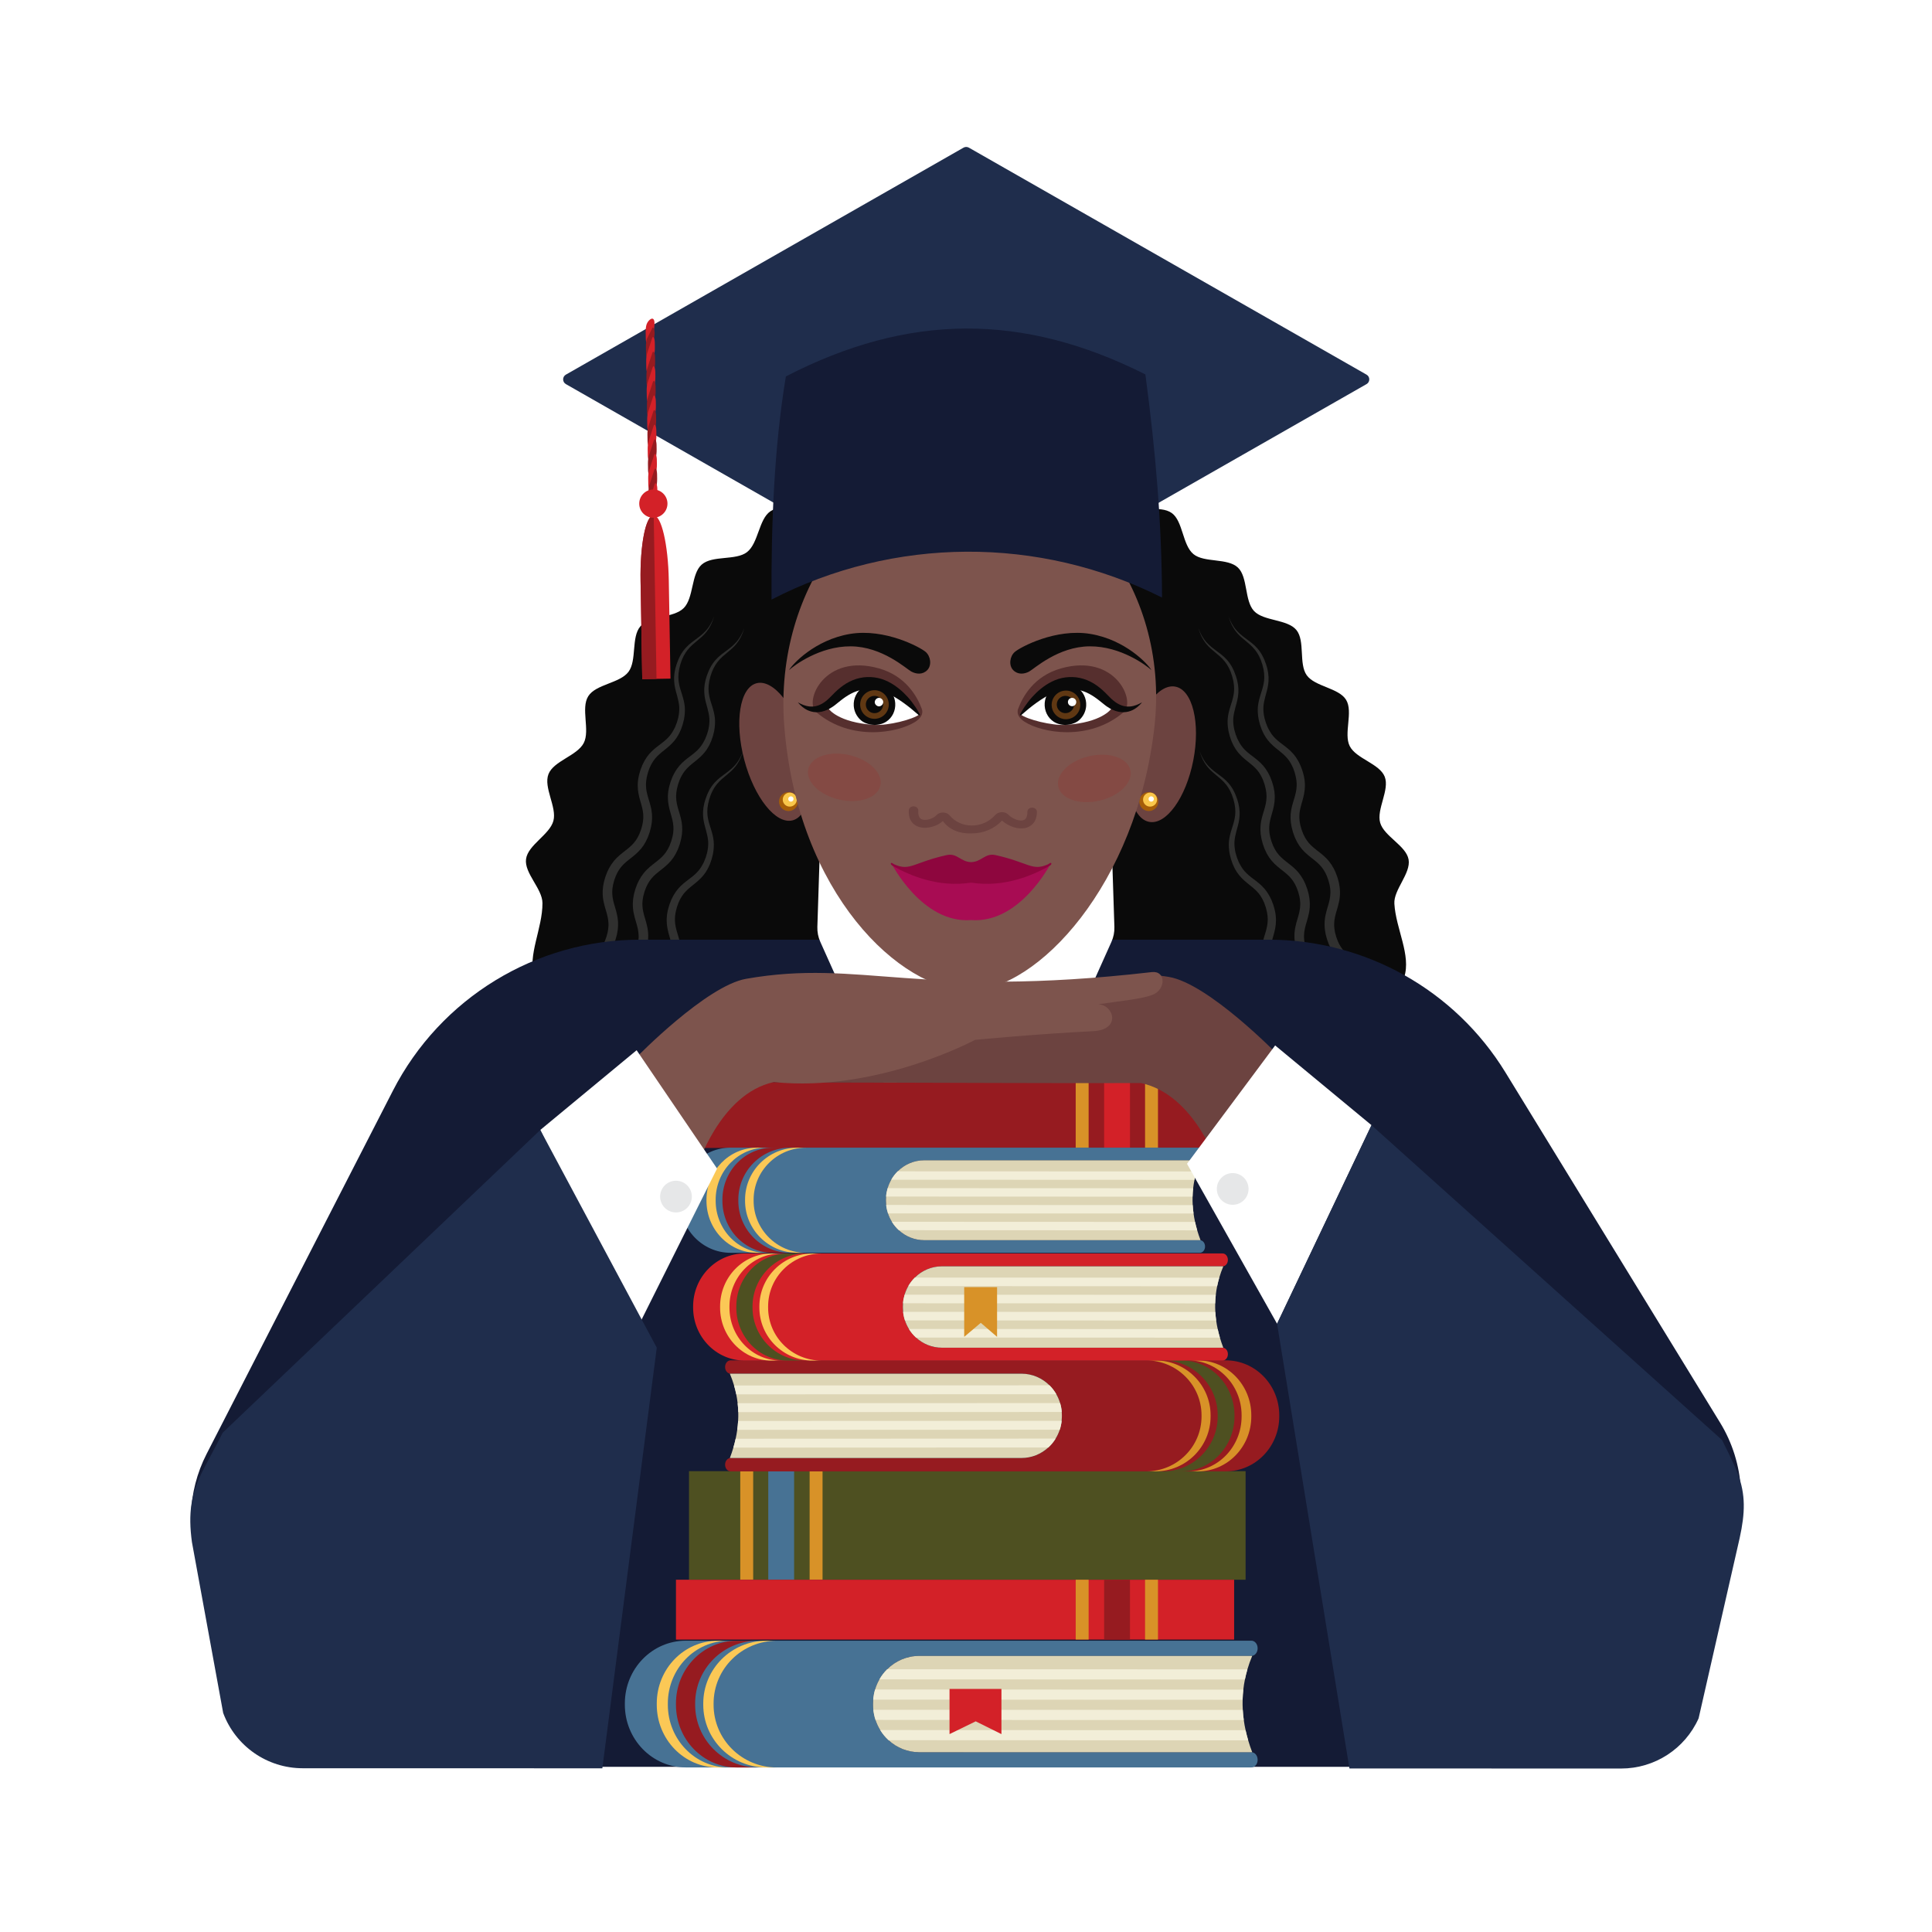
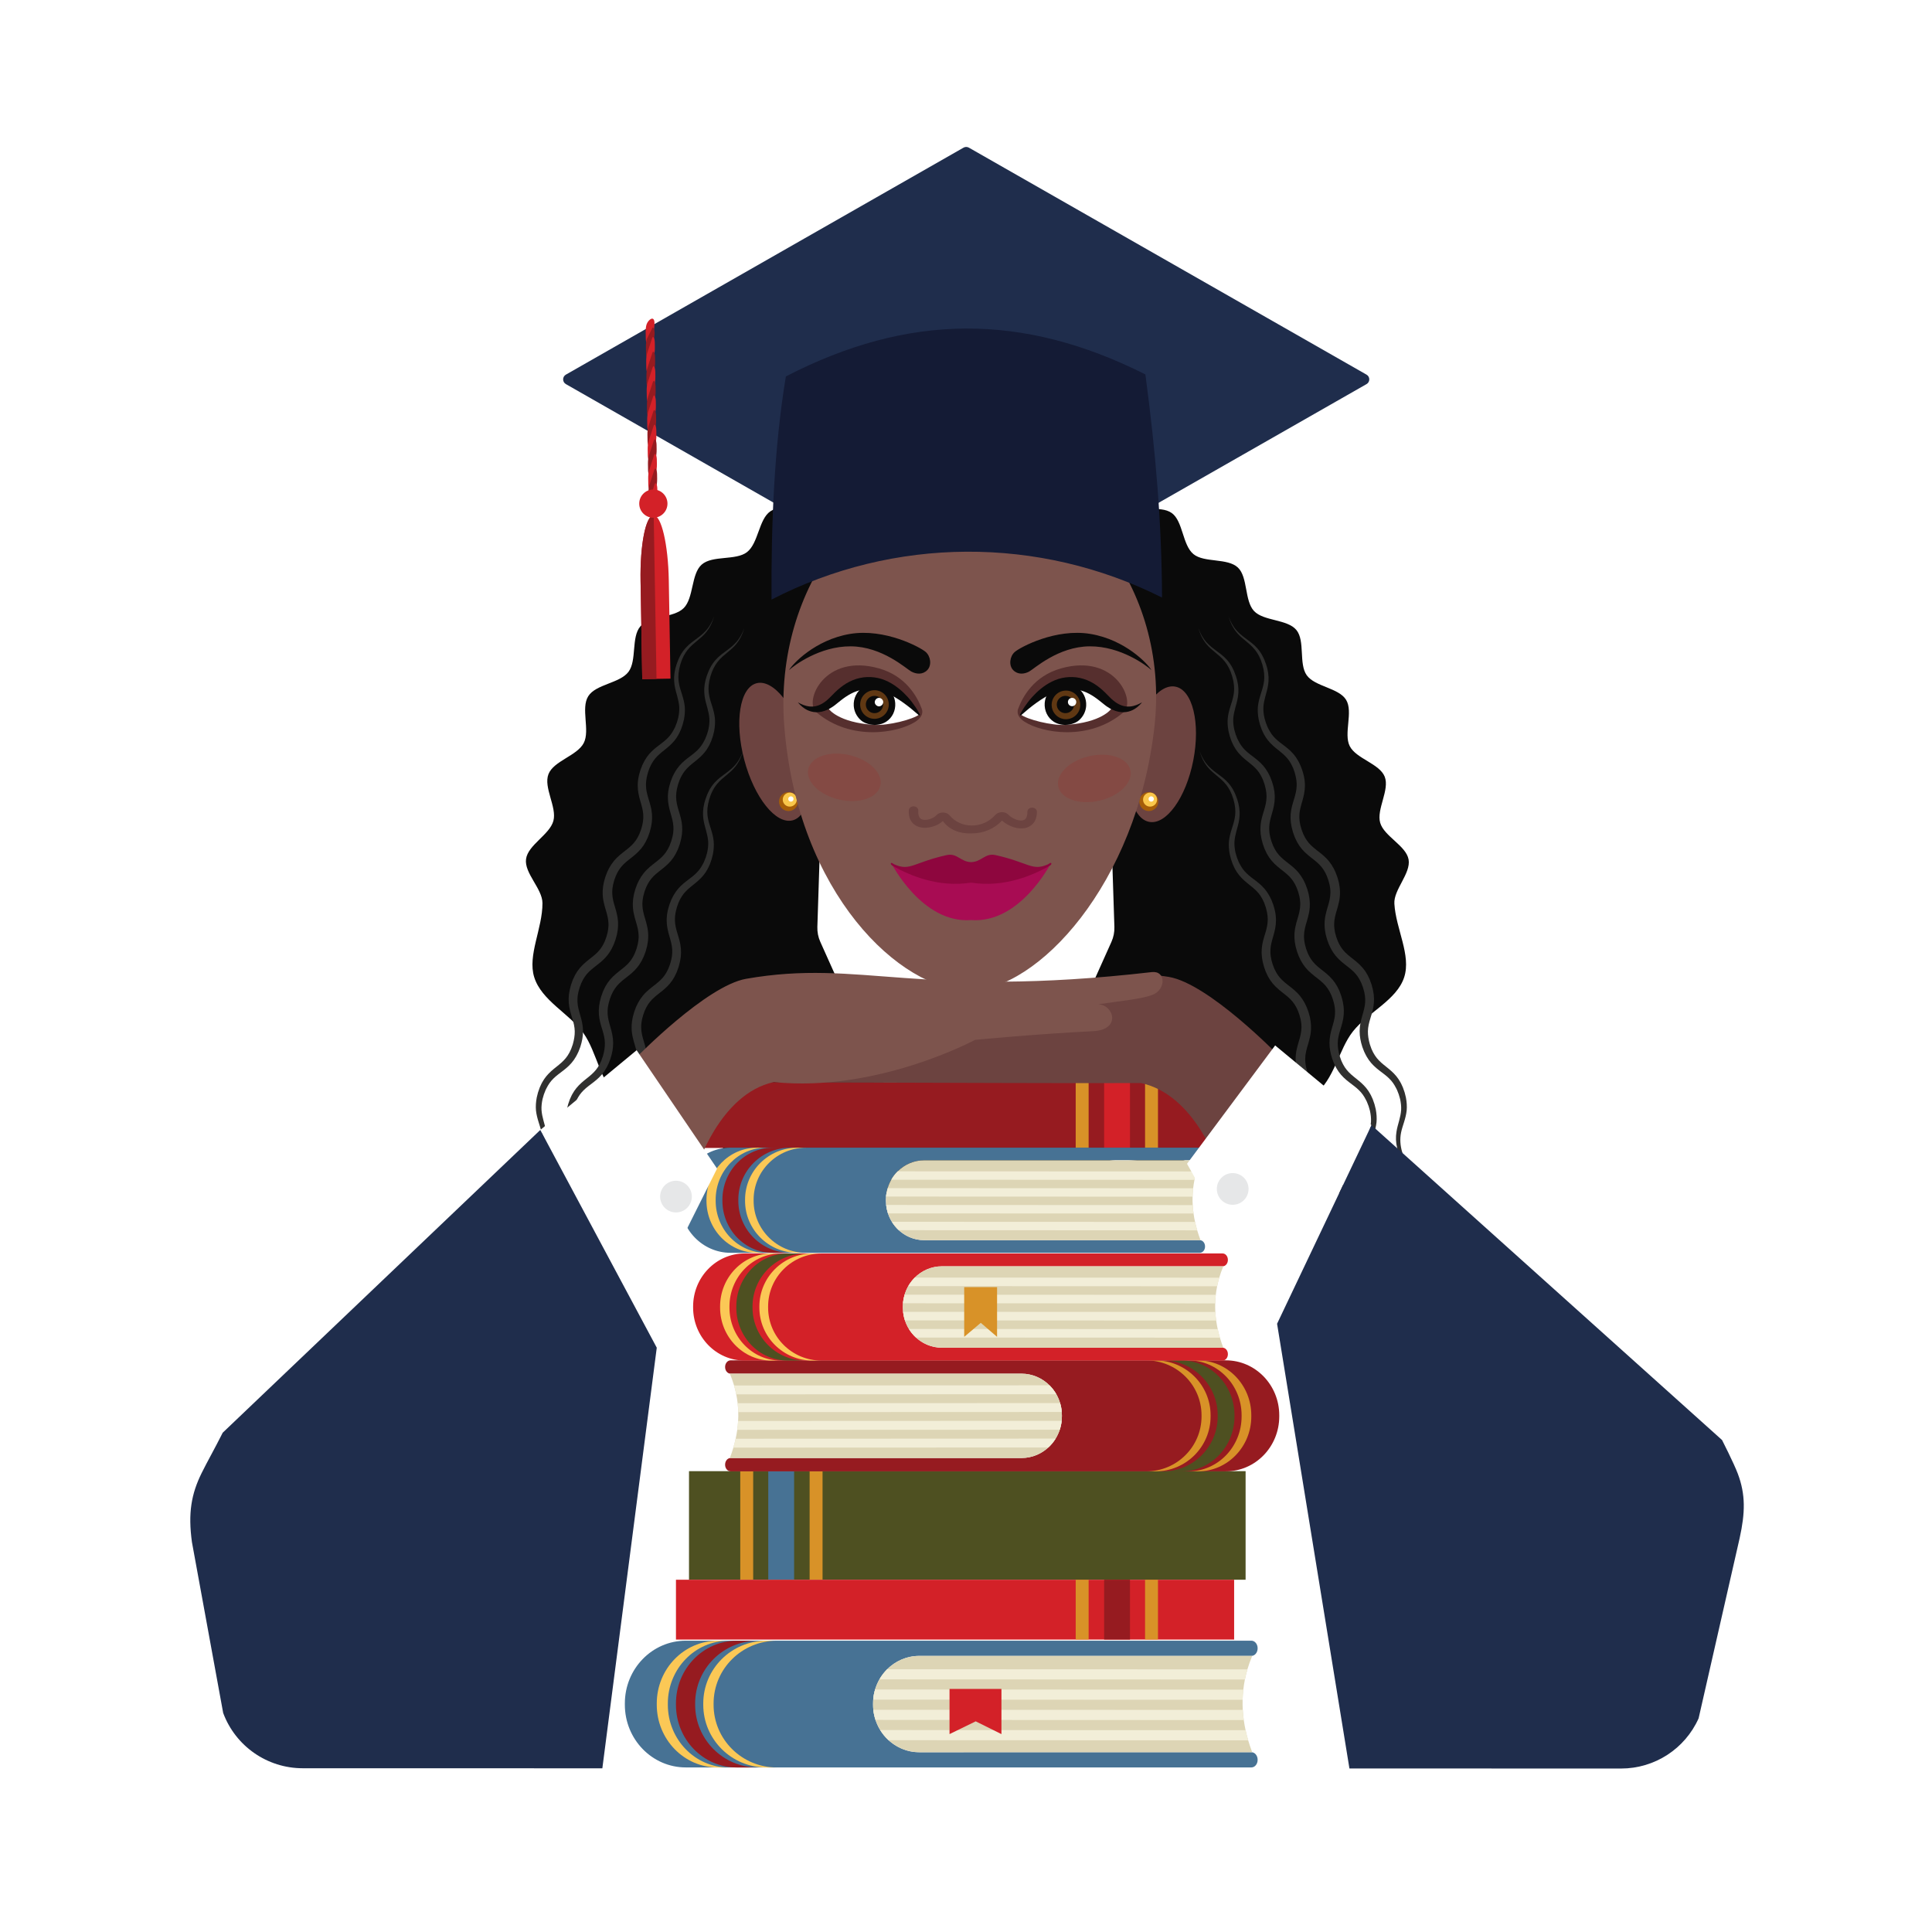
<svg xmlns="http://www.w3.org/2000/svg" id="Layer_1" x="0px" y="0px" viewBox="0 0 2000 2000" style="enable-background:new 0 0 2000 2000;" xml:space="preserve">
  <rect style="fill:#FFFFFF;" width="2000" height="2000" />
  <g>
    <g>
      <g>
        <g>
          <g>
            <path style="fill:#0A0A0A;" d="M1007.484,468.623c-13.64,0-30.517-18.03-46.119-14.674      c-13.633,2.932-22.404,26.277-37.098,31.575c-13.337,4.809-34.719-7.881-48.61-1.266      c-12.951,6.167-16.771,30.774-29.948,38.396c-12.524,7.244-35.703-1.819-48.212,6.642      c-12.064,8.159-12.338,33.045-24.194,42.248c-11.566,8.978-35.742,3.04-46.932,12.931c-11.018,9.739-8.096,34.444-18.58,44.993      c-10.405,10.469-35.151,7.715-44.865,18.908c-9.706,11.183-3.465,35.254-12.317,47.086      c-8.893,11.888-33.779,12.759-41.643,25.227c-7.936,12.581,2.051,35.337-4.667,48.432c-6.795,13.247-31.13,18.52-36.503,32.214      c-5.435,13.852,8.874,34.144,5.078,48.372c-3.827,14.342-26.348,24.939-28.323,39.579      c-1.976,14.641,16.932,30.704,16.996,45.558c0.115,26.438-15.608,54.001-8.548,76.706c7.562,24.316,36.516,37.727,50.91,57.855      c14.291,19.982,17.266,51.54,37.139,67.489c18.888,15.158,50.812,11.794,73.73,23.392      c21.628,10.944,37.252,38.763,61.616,46.607c23.22,7.476,52.418-5.786,77.389-1.065c24.154,4.566,46.291,27.65,71.424,29.693      c24.693,2.007,50.36-17.157,75.376-17.535c24.966-0.377,51.179,18.01,75.854,15.309c25.022-2.74,46.588-26.387,70.678-31.465      c24.847-5.237,54.233,7.575,77.399-0.093c24.336-8.054,39.995-35.9,61.684-46.572c23.212-11.42,55.071-7.332,74.291-21.67      c20.801-15.517,25.153-46.942,40.065-65.777c15.796-19.951,45.276-32.408,53.008-55.961      c7.526-22.925-8.607-50.07-10.121-76.293c-0.84-14.552,17.261-31.343,14.721-45.695c-2.533-14.31-25.325-23.969-29.399-38      c-4.046-13.936,10.077-34.208,4.659-47.792c-5.376-13.478-29.608-18.556-36.191-31.611      c-6.539-12.969,3.835-35.408-3.754-47.885c-7.56-12.43-32.292-13.594-40.754-25.461c-8.466-11.872-1.479-35.597-10.709-46.833      c-9.281-11.298-33.938-9.071-43.85-19.651c-10.03-10.705-6.202-35.149-16.733-45.042c-10.733-10.083-34.9-4.723-45.999-13.88      c-11.412-9.416-10.782-34.158-22.414-42.507c-12.088-8.676-35.299-0.097-47.439-7.522      c-12.786-7.82-15.856-32.393-28.484-38.712c-13.532-6.771-34.896,5.659-47.984,0.75c-14.348-5.381-22.69-28.729-36.161-31.689      C1037.75,450.594,1021.079,468.623,1007.484,468.623z" />
          </g>
          <g>
            <path style="fill:#30302F;" d="M739.296,637.912c0,0-0.212,0.642-0.623,1.885c-0.205,0.622-0.461,1.394-0.764,2.311      c-0.076,0.229-0.156,0.467-0.238,0.715c-0.105,0.239-0.214,0.487-0.327,0.744c-0.226,0.515-0.468,1.064-0.724,1.648      c-0.259,0.585-0.533,1.204-0.822,1.857c-0.352,0.62-0.721,1.272-1.108,1.956c-0.409,0.67-0.748,1.433-1.268,2.119      c-0.498,0.702-1.017,1.434-1.556,2.194c-0.519,0.78-1.212,1.459-1.847,2.236c-0.331,0.376-0.653,0.776-1.008,1.152      c-0.367,0.364-0.741,0.734-1.12,1.111c-0.382,0.375-0.77,0.756-1.163,1.143c-0.403,0.375-0.827,0.734-1.25,1.11      c-0.846,0.754-1.724,1.516-2.642,2.264c-3.634,3.048-7.763,6.226-11.153,10.563c-0.399,0.558-0.802,1.122-1.209,1.691      c-0.401,0.572-0.844,1.122-1.171,1.76c-0.356,0.617-0.716,1.24-1.079,1.868l-0.549,0.944c-0.151,0.335-0.303,0.672-0.456,1.01      c-0.305,0.675-0.613,1.357-0.923,2.044l-0.464,1.035l-0.372,1.092c-0.249,0.73-0.501,1.466-0.754,2.208l-0.382,1.116      l-0.048,0.14c-0.004,0.011-0.059,0.173-0.021,0.06l-0.074,0.298l-0.148,0.598c-0.198,0.799-0.397,1.605-0.598,2.417      c-0.189,0.807-0.447,1.647-0.518,2.421c-0.114,0.787-0.229,1.58-0.345,2.379c-0.054,0.4-0.129,0.795-0.169,1.201l-0.054,1.239      c-0.038,0.827-0.076,1.659-0.115,2.498c0.045,0.835,0.089,1.676,0.135,2.523c0.028,0.422,0.036,0.847,0.079,1.271l0.194,1.273      c0.151,0.85,0.207,1.707,0.432,2.565c0.676,3.432,1.896,6.922,3.049,10.674c1.17,3.743,2.274,7.805,2.724,12.139      c0.394,4.347,0.043,8.807-0.766,13.219c-0.248,1.085-0.538,2.162-0.81,3.253l-0.418,1.637l-0.105,0.411      c-0.006,0.041-0.126,0.394-0.107,0.334l-0.066,0.19l-0.264,0.76c-0.353,1.014-0.708,2.032-1.064,3.055l-0.269,0.769      l-0.37,0.818l-0.749,1.642c-0.945,2.251-2.213,4.248-3.495,6.294c-0.721,0.971-1.446,1.945-2.173,2.924      c-0.787,0.924-1.616,1.817-2.432,2.729c-3.379,3.531-7.247,6.394-10.72,9.236c-3.489,2.842-6.551,5.813-8.925,9.397      c-0.578,0.905-1.102,1.853-1.665,2.775c-0.296,0.451-0.528,0.948-0.751,1.452l-0.693,1.498l-0.695,1.501l-0.558,1.592      l-0.563,1.594l-0.283,0.797l-0.142,0.399c-0.037,0.102,0.056-0.199-0.01,0.035l-0.057,0.221      c-0.305,1.18-0.611,2.364-0.918,3.55c-0.379,1.247-0.413,2.209-0.608,3.29l-0.256,1.584c-0.062,0.54-0.071,1.102-0.111,1.653      c-0.055,1.106-0.192,2.216-0.09,3.321c0.067,4.44,1.139,8.822,2.61,13.593c1.442,4.742,3.182,10.076,3.577,15.843      c0.042,1.432,0.156,2.875,0.119,4.31c-0.09,1.43-0.162,2.872-0.287,4.302c-0.232,1.404-0.464,2.811-0.696,4.22      c-0.255,1.402-0.684,2.732-1.025,4.104l-0.273,1.022l-0.137,0.511l-0.069,0.256c-0.006,0.045-0.181,0.541-0.147,0.439      l-0.664,1.844l-0.665,1.846l-0.333,0.924c-0.132,0.324-0.307,0.678-0.459,1.015c-0.64,1.356-1.258,2.748-1.95,4.07      c-0.76,1.256-1.522,2.514-2.284,3.773c-0.885,1.183-1.763,2.383-2.691,3.535c-1.001,1.073-1.968,2.215-3.016,3.221      c-2.09,2.016-4.297,3.874-6.419,5.524c-4.283,3.357-8.162,6.309-11.052,9.999l-1.06,1.402c-0.363,0.46-0.717,0.927-1.001,1.448      l-0.919,1.513c-0.307,0.504-0.636,0.992-0.87,1.553c-0.507,1.09-1.047,2.159-1.544,3.261l-1.264,3.462l-0.16,0.432l-0.08,0.216      c-0.082,0.265,0.021-0.121-0.013,0.011l-0.263,0.975l-0.527,1.95l-0.527,1.951l-0.27,1.691      c-0.178,1.126-0.428,2.224-0.45,3.432c-0.063,1.181-0.222,2.366-0.119,3.54c0.06,4.719,1.26,9.357,2.843,14.508      c0.771,2.626,1.585,5.321,2.165,8.244l0.437,2.179l0.28,2.25c0.234,1.492,0.257,3.018,0.294,4.54      c0.102,1.526-0.08,3.03-0.176,4.54c-0.055,1.525-0.363,2.98-0.615,4.451l-0.396,2.2l-0.579,2.119l-0.584,2.116l-0.294,1.057      c-0.168,0.514-0.097,0.278-0.158,0.454l-0.088,0.236l-0.176,0.473l-1.408,3.781c-0.611,1.368-1.315,2.793-1.985,4.177      c-0.319,0.718-0.731,1.339-1.122,1.982l-1.184,1.918c-0.374,0.651-0.829,1.253-1.294,1.848l-1.376,1.794      c-0.44,0.616-0.973,1.139-1.475,1.694l-1.525,1.642c-1.055,1.021-2.137,2.02-3.216,2.974c-2.172,1.841-4.39,3.538-6.422,5.121      c-4.123,3.189-7.601,6.288-10.222,10.116l-1.85,2.953c-0.552,1.034-1.045,2.111-1.577,3.16      c-0.127,0.266-0.271,0.522-0.386,0.796l-0.317,0.843l-0.637,1.683l-0.642,1.68c-0.081,0.25,0.019-0.108-0.014,0.018      l-0.066,0.236l-0.133,0.471l-0.265,0.941l-0.53,1.88c-0.158,0.61-0.402,1.298-0.455,1.809      c-0.197,1.093-0.394,2.185-0.591,3.275c-0.094,1.144-0.188,2.286-0.282,3.426c-0.046,1.141,0.038,2.276,0.039,3.414      c0.224,4.545,1.572,9.058,2.998,14.006c1.433,4.913,2.732,10.41,2.715,15.951c0.032,5.537-1.061,10.878-2.645,15.824      l-0.068,0.235c0.033-0.078-0.12,0.372-0.135,0.402l-0.164,0.426l-0.328,0.852l-0.654,1.699l-0.652,1.695l-0.889,1.832      l-0.903,1.822c-0.294,0.613-0.603,1.21-0.969,1.751c-0.707,1.11-1.38,2.236-2.12,3.312c-3.019,4.311-6.927,7.842-10.709,10.747      c-3.795,2.924-7.378,5.455-10.322,8.383c-0.702,0.754-1.428,1.486-2.114,2.245c-0.63,0.801-1.257,1.6-1.881,2.395      c-1.101,1.702-2.269,3.349-3.115,5.205l-0.688,1.353l-0.344,0.675l-0.278,0.713c-0.372,0.951-0.743,1.897-1.113,2.839      l-0.278,0.706l-0.07,0.176c-0.034,0.087,0.033-0.144-0.021,0.046l-0.113,0.385l-0.45,1.535      c-0.292,1.016-0.614,2.048-0.878,3.039c-0.796,3.676-1.267,7.553-1.07,11.3c0.253,3.754,1.083,7.425,2.089,11.12      c0.979,3.699,2.155,7.426,2.716,11.291c0.195,0.944,0.228,1.931,0.346,2.882l0.144,1.432c0.024,0.478,0.016,0.958,0.024,1.434      c0.004,0.952,0.027,1.898,0.01,2.834c-0.086,0.931-0.171,1.856-0.256,2.775l-0.13,1.369c-0.068,0.45-0.168,0.892-0.251,1.335      c-0.174,0.883-0.347,1.761-0.518,2.631c-0.137,0.88-0.435,1.702-0.67,2.536c-0.247,0.829-0.492,1.651-0.736,2.467      c-2.084,6.336-5.181,12.265-9.103,16.662c-3.93,4.455-8.389,7.465-12.144,10.272c-3.8,2.776-6.935,5.495-9.334,8.212      c-0.574,0.7-1.127,1.375-1.658,2.022c-0.555,0.633-0.932,1.35-1.378,1.979c-0.427,0.643-0.834,1.257-1.221,1.841      c-0.328,0.62-0.638,1.208-0.932,1.764c-0.293,0.558-0.57,1.084-0.829,1.576c-0.13,0.247-0.255,0.485-0.376,0.715      c-0.099,0.24-0.194,0.471-0.286,0.693c-0.365,0.892-0.673,1.643-0.92,2.247c-0.496,1.212-0.753,1.838-0.753,1.838      s0.212-0.642,0.622-1.885c0.206-0.623,0.461-1.397,0.765-2.317c0.077-0.23,0.156-0.469,0.239-0.718      c0.105-0.239,0.214-0.487,0.327-0.744c0.226-0.514,0.467-1.063,0.723-1.646c0.258-0.584,0.532-1.202,0.82-1.853      c0.351-0.62,0.721-1.273,1.108-1.956c0.409-0.671,0.748-1.433,1.267-2.12c0.498-0.703,1.017-1.434,1.556-2.194      c0.519-0.78,1.212-1.46,1.847-2.237c0.331-0.376,0.653-0.776,1.008-1.153c0.367-0.364,0.741-0.734,1.121-1.11      c0.382-0.375,0.769-0.756,1.163-1.143c0.403-0.375,0.827-0.734,1.249-1.111c0.846-0.754,1.724-1.517,2.642-2.265      c3.633-3.049,7.76-6.228,11.15-10.564c3.388-4.374,5.927-9.661,7.665-15.914c1.744-6.144,2.386-12.883,0.945-19.729      c-0.677-3.43-1.89-6.922-3.046-10.673c-1.17-3.742-2.276-7.805-2.729-12.141c-0.387-4.355-0.067-8.764,0.794-13.355      c0.24-1.054,0.513-2.058,0.769-3.096l0.392-1.551l0.098-0.389c-0.022,0.06,0.083-0.299,0.1-0.336l0.07-0.2l0.279-0.802      c0.375-1.072,0.751-2.148,1.129-3.229l0.286-0.812l0.362-0.793l0.731-1.592c0.898-2.159,2.19-4.193,3.466-6.232      c0.722-0.971,1.446-1.946,2.173-2.925c0.785-0.926,1.615-1.818,2.431-2.731c3.378-3.533,7.247-6.398,10.72-9.241      c3.489-2.842,6.553-5.81,8.924-9.393c0.58-0.903,1.103-1.852,1.665-2.773c0.3-0.458,0.524-0.936,0.733-1.416l0.664-1.431      l0.676-1.434l0.606-1.712l0.608-1.717l0.304-0.86l0.152-0.431c0.042-0.111-0.068,0.192,0.002-0.033l0.052-0.206      c1.248-4.376,2.028-8.816,1.948-13.241c-0.066-4.438-1.135-8.819-2.606-13.589c-1.44-4.742-3.184-10.074-3.582-15.842      c-0.043-1.433-0.154-2.876-0.121-4.312c0.09-1.433,0.162-2.867,0.286-4.309c0.245-1.462,0.491-2.927,0.736-4.394      c0.112-0.782,0.308-1.327,0.466-1.978l0.499-1.889l0.25-0.945l0.125-0.473l0.063-0.237c0.005-0.033,0.16-0.545,0.138-0.447      l0.716-1.996l0.723-1.998l0.364-1c0.133-0.331,0.3-0.655,0.449-0.982c0.623-1.304,1.212-2.623,1.882-3.914      c0.76-1.257,1.521-2.515,2.283-3.776c0.891-1.18,1.773-2.376,2.698-3.532c1.001-1.073,1.969-2.214,3.015-3.222      c2.09-2.017,4.297-3.875,6.42-5.526c4.282-3.358,8.165-6.309,11.056-9.997l1.06-1.402c0.362-0.461,0.719-0.926,1.002-1.447      l0.919-1.512c0.305-0.504,0.643-1.001,0.855-1.521l1.484-3.097l1.388-3.788l0.267-0.733l0.237-0.891l0.479-1.781l0.485-1.78      l0.3-1.782c0.194-1.187,0.457-2.376,0.475-3.556c0.061-1.181,0.224-2.365,0.12-3.54c-0.056-4.719-1.263-9.354-2.834-14.507      c-0.76-2.628-1.581-5.321-2.161-8.243l-0.437-2.178l-0.281-2.25c-0.073-0.753-0.222-1.494-0.227-2.257l-0.068-2.282      c-0.101-1.525,0.077-3.03,0.175-4.54c0.052-1.497,0.366-3.043,0.637-4.574l0.424-2.292l0.537-1.948l0.537-1.947l0.268-0.973      c0.004-0.032,0.176-0.573,0.15-0.467l0.095-0.257l0.19-0.514c1.788-5.502,4.612-10.95,8.411-15.632      c0.44-0.616,0.971-1.141,1.473-1.695l1.525-1.642c1.053-1.023,2.136-2.019,3.214-2.976c2.172-1.841,4.389-3.539,6.423-5.122      c4.127-3.187,7.597-6.294,10.234-10.111l1.852-2.953c0.536-0.999,0.994-2.007,1.512-3.002c0.125-0.256,0.257-0.483,0.379-0.762      l0.348-0.919l0.695-1.835l0.694-1.832l0.432-1.538c0.3-1.153,0.705-2.3,0.928-3.451c0.211-1.152,0.421-2.301,0.631-3.449      c0.095-1.146,0.19-2.29,0.284-3.432c0.049-1.142-0.037-2.277-0.037-3.415c-0.223-4.547-1.568-9.06-2.995-14.006      c-1.433-4.911-2.734-10.406-2.72-15.945c-0.086-1.384,0.081-2.747,0.176-4.111c0.061-0.683,0.091-1.359,0.181-2.043      l0.375-2.062c0.451-2.898,1.209-5.081,1.868-7.452l0.063-0.22c-0.026,0.086,0.104-0.363,0.125-0.401l0.174-0.458l0.349-0.914      l0.699-1.822l0.7-1.814l0.867-1.766l0.874-1.755c0.283-0.587,0.578-1.167,0.949-1.716c0.706-1.11,1.381-2.234,2.117-3.312      c3.018-4.31,6.922-7.842,10.704-10.748c3.795-2.925,7.379-5.456,10.325-8.384c0.703-0.754,1.428-1.488,2.115-2.246      c0.63-0.802,1.257-1.6,1.882-2.396c1.098-1.693,2.292-3.376,3.092-5.14l0.67-1.304l0.338-0.65l0.296-0.756      c0.394-1.009,0.787-2.013,1.177-3.013l0.293-0.749l0.073-0.187c0.068-0.185-0.009,0.042,0.016-0.048l0.106-0.363l0.424-1.449      c0.278-0.964,0.579-1.923,0.84-2.882c0.846-3.857,1.296-7.681,1.103-11.437c-0.253-3.755-1.082-7.427-2.089-11.122      c-0.982-3.698-2.154-7.426-2.716-11.29c-0.197-0.943-0.229-1.93-0.347-2.881l-0.144-1.431      c-0.026-0.478-0.016-0.958-0.025-1.433c-0.005-0.952-0.026-1.898-0.012-2.833c0.086-0.931,0.171-1.856,0.256-2.774l0.13-1.369      c0.067-0.455,0.17-0.908,0.253-1.359c0.178-0.9,0.355-1.793,0.53-2.68c0.148-0.915,0.43-1.68,0.66-2.491      c0.24-0.802,0.477-1.597,0.713-2.386c1.122-3.326,2.338-6.3,3.88-9.13c0.182-0.354,0.363-0.707,0.543-1.058      c0.215-0.334,0.428-0.666,0.641-0.997c0.427-0.659,0.849-1.312,1.268-1.958c0.394-0.662,0.904-1.236,1.373-1.828      c0.474-0.587,0.943-1.167,1.408-1.743c3.928-4.456,8.387-7.466,12.141-10.273c3.799-2.777,6.935-5.495,9.335-8.213      c0.574-0.701,1.127-1.375,1.658-2.023c0.555-0.633,0.932-1.351,1.378-1.979c0.427-0.643,0.834-1.258,1.221-1.842      c0.327-0.619,0.637-1.205,0.93-1.76c0.293-0.557,0.569-1.082,0.828-1.574c0.13-0.247,0.255-0.485,0.376-0.715      c0.099-0.241,0.195-0.473,0.287-0.696c0.366-0.894,0.674-1.647,0.922-2.252C739.04,638.538,739.296,637.912,739.296,637.912z" />
            <path style="fill:#30302F;" d="M770.514,650.085c0,0-0.212,0.642-0.623,1.885c-0.205,0.622-0.46,1.394-0.764,2.311      c-0.076,0.229-0.156,0.467-0.238,0.715c-0.105,0.239-0.214,0.487-0.327,0.744c-0.226,0.515-0.468,1.064-0.724,1.648      c-0.259,0.585-0.533,1.204-0.822,1.857c-0.352,0.62-0.721,1.272-1.108,1.956c-0.409,0.67-0.748,1.433-1.268,2.119      c-0.498,0.702-1.017,1.434-1.556,2.194c-0.519,0.78-1.212,1.459-1.847,2.236c-0.331,0.376-0.653,0.776-1.008,1.152      c-0.367,0.364-0.741,0.735-1.12,1.111c-0.382,0.375-0.769,0.756-1.163,1.143c-0.403,0.375-0.827,0.734-1.25,1.11      c-0.846,0.754-1.724,1.516-2.642,2.264c-3.633,3.048-7.763,6.226-11.153,10.563c-0.399,0.558-0.802,1.122-1.209,1.691      c-0.401,0.572-0.844,1.122-1.171,1.76c-0.356,0.617-0.716,1.24-1.079,1.868l-0.549,0.944c-0.151,0.335-0.304,0.672-0.456,1.01      c-0.305,0.675-0.613,1.357-0.923,2.044l-0.464,1.035l-0.372,1.092c-0.249,0.73-0.501,1.466-0.754,2.208l-0.382,1.116      l-0.048,0.14c-0.004,0.011-0.059,0.173-0.021,0.06l-0.074,0.298l-0.148,0.598c-0.198,0.799-0.397,1.605-0.598,2.417      c-0.189,0.807-0.447,1.647-0.518,2.421c-0.114,0.787-0.229,1.58-0.345,2.379c-0.054,0.4-0.129,0.795-0.169,1.201l-0.054,1.239      c-0.038,0.827-0.076,1.659-0.115,2.498c0.045,0.835,0.09,1.676,0.135,2.523c0.028,0.422,0.036,0.847,0.079,1.271l0.194,1.273      c0.151,0.85,0.207,1.707,0.432,2.565c0.676,3.432,1.896,6.922,3.049,10.674c1.17,3.743,2.274,7.805,2.724,12.14      c0.394,4.346,0.043,8.807-0.766,13.218c-0.248,1.085-0.538,2.162-0.81,3.253l-0.418,1.637l-0.105,0.41      c-0.006,0.041-0.126,0.394-0.107,0.334l-0.066,0.19l-0.265,0.76c-0.353,1.014-0.708,2.032-1.064,3.055l-0.269,0.769      l-0.37,0.818l-0.749,1.642c-0.945,2.251-2.213,4.248-3.495,6.294c-0.721,0.971-1.446,1.945-2.173,2.924      c-0.787,0.924-1.616,1.817-2.432,2.729c-3.379,3.531-7.247,6.394-10.72,9.236c-3.488,2.842-6.551,5.813-8.925,9.397      c-0.578,0.905-1.103,1.853-1.665,2.775c-0.296,0.451-0.528,0.948-0.751,1.452l-0.693,1.498l-0.695,1.501l-0.558,1.592      l-0.563,1.594l-0.283,0.797l-0.142,0.399c-0.037,0.102,0.056-0.198-0.01,0.035l-0.057,0.221      c-0.305,1.18-0.611,2.364-0.918,3.55c-0.379,1.247-0.413,2.209-0.608,3.29l-0.256,1.584c-0.062,0.54-0.071,1.102-0.111,1.653      c-0.055,1.106-0.192,2.217-0.09,3.322c0.067,4.44,1.139,8.822,2.61,13.593c1.442,4.742,3.182,10.076,3.577,15.843      c0.042,1.432,0.156,2.875,0.119,4.31c-0.09,1.43-0.162,2.872-0.287,4.302c-0.232,1.404-0.464,2.811-0.696,4.22      c-0.255,1.401-0.684,2.732-1.025,4.104l-0.273,1.022l-0.137,0.511l-0.069,0.256c-0.006,0.045-0.181,0.541-0.147,0.439      l-0.664,1.843l-0.665,1.846l-0.333,0.924c-0.132,0.324-0.307,0.678-0.459,1.015c-0.64,1.356-1.258,2.748-1.95,4.07      c-0.76,1.256-1.522,2.514-2.284,3.773c-0.885,1.184-1.763,2.383-2.691,3.535c-1.001,1.073-1.968,2.215-3.015,3.221      c-2.09,2.016-4.297,3.874-6.42,5.524c-4.283,3.357-8.162,6.309-11.052,9.999l-1.06,1.402c-0.363,0.46-0.717,0.927-1.001,1.448      l-0.919,1.513c-0.307,0.504-0.636,0.992-0.87,1.553c-0.507,1.09-1.047,2.159-1.544,3.261l-1.264,3.462l-0.16,0.432l-0.08,0.216      c-0.082,0.265,0.021-0.121-0.013,0.011l-0.263,0.975l-0.527,1.95l-0.527,1.951l-0.27,1.691      c-0.179,1.126-0.428,2.224-0.45,3.432c-0.063,1.181-0.222,2.366-0.119,3.54c0.06,4.719,1.26,9.357,2.843,14.508      c0.771,2.626,1.585,5.321,2.165,8.243l0.437,2.179l0.28,2.25c0.234,1.492,0.257,3.018,0.294,4.54      c0.102,1.526-0.081,3.03-0.177,4.54c-0.055,1.525-0.363,2.98-0.615,4.451l-0.396,2.2l-0.579,2.118l-0.585,2.116l-0.294,1.057      c-0.168,0.514-0.097,0.278-0.157,0.454l-0.088,0.236l-0.176,0.473l-1.408,3.781c-0.611,1.368-1.315,2.794-1.986,4.177      c-0.319,0.718-0.731,1.339-1.122,1.982l-1.184,1.918c-0.374,0.652-0.829,1.253-1.294,1.848l-1.376,1.794      c-0.44,0.616-0.973,1.139-1.475,1.694l-1.525,1.642c-1.055,1.021-2.137,2.02-3.216,2.974c-2.172,1.841-4.39,3.538-6.422,5.121      c-4.123,3.189-7.601,6.288-10.222,10.116l-1.85,2.953c-0.552,1.033-1.045,2.111-1.577,3.16      c-0.127,0.266-0.271,0.522-0.386,0.796l-0.317,0.843l-0.637,1.683l-0.642,1.68c-0.081,0.25,0.019-0.108-0.014,0.018      l-0.066,0.236l-0.133,0.471l-0.265,0.941l-0.53,1.88c-0.159,0.609-0.402,1.298-0.455,1.809      c-0.197,1.093-0.394,2.185-0.591,3.275c-0.094,1.144-0.188,2.286-0.282,3.426c-0.046,1.141,0.038,2.276,0.039,3.414      c0.224,4.545,1.572,9.058,2.998,14.006c1.433,4.913,2.732,10.41,2.715,15.951c0.032,5.537-1.061,10.878-2.645,15.824      l-0.068,0.235c0.033-0.078-0.12,0.372-0.135,0.402l-0.164,0.426l-0.328,0.852l-0.654,1.699l-0.652,1.695l-0.889,1.832      l-0.903,1.822c-0.294,0.613-0.603,1.21-0.969,1.751c-0.707,1.11-1.38,2.236-2.12,3.312c-3.019,4.311-6.927,7.843-10.709,10.747      c-3.795,2.924-7.378,5.455-10.322,8.383c-0.702,0.754-1.429,1.486-2.114,2.245c-0.63,0.801-1.257,1.6-1.881,2.395      c-1.101,1.702-2.269,3.349-3.115,5.205l-0.688,1.353l-0.344,0.675l-0.278,0.713c-0.372,0.95-0.743,1.897-1.112,2.839      l-0.279,0.706l-0.07,0.176c-0.034,0.087,0.033-0.144-0.021,0.046l-0.113,0.385l-0.45,1.535      c-0.292,1.016-0.614,2.048-0.878,3.039c-0.796,3.676-1.267,7.553-1.07,11.3c0.253,3.754,1.083,7.425,2.089,11.12      c0.979,3.699,2.155,7.426,2.716,11.291c0.195,0.944,0.228,1.931,0.346,2.882l0.144,1.432c0.024,0.478,0.016,0.958,0.024,1.434      c0.004,0.952,0.027,1.898,0.01,2.834c-0.086,0.931-0.171,1.856-0.256,2.775l-0.13,1.369c-0.068,0.45-0.168,0.892-0.251,1.335      c-0.174,0.883-0.347,1.761-0.518,2.631c-0.137,0.88-0.435,1.702-0.67,2.535c-0.247,0.829-0.492,1.652-0.736,2.467      c-2.084,6.336-5.181,12.265-9.103,16.662c-3.931,4.455-8.389,7.465-12.144,10.272c-3.8,2.776-6.935,5.495-9.334,8.212      c-0.574,0.7-1.127,1.375-1.658,2.022c-0.555,0.634-0.932,1.35-1.378,1.978c-0.427,0.643-0.834,1.257-1.221,1.842      c-0.328,0.62-0.638,1.208-0.932,1.764c-0.293,0.558-0.57,1.084-0.829,1.576c-0.13,0.247-0.255,0.485-0.376,0.715      c-0.099,0.24-0.194,0.471-0.286,0.693c-0.365,0.892-0.673,1.643-0.92,2.247c-0.496,1.212-0.753,1.838-0.753,1.838      s0.212-0.642,0.622-1.885c0.206-0.623,0.461-1.397,0.765-2.317c0.077-0.23,0.156-0.469,0.239-0.718      c0.105-0.239,0.214-0.487,0.327-0.744c0.226-0.514,0.467-1.063,0.723-1.646c0.258-0.584,0.532-1.202,0.82-1.853      c0.351-0.62,0.721-1.273,1.108-1.956c0.409-0.671,0.748-1.433,1.267-2.12c0.498-0.703,1.017-1.434,1.556-2.194      c0.519-0.78,1.212-1.46,1.847-2.237c0.331-0.376,0.653-0.776,1.008-1.153c0.367-0.364,0.741-0.734,1.121-1.11      c0.382-0.375,0.769-0.756,1.163-1.143c0.403-0.375,0.827-0.734,1.249-1.111c0.846-0.754,1.724-1.517,2.642-2.265      c3.633-3.049,7.76-6.228,11.15-10.564c3.388-4.374,5.927-9.661,7.665-15.914c1.744-6.144,2.386-12.883,0.945-19.729      c-0.677-3.43-1.89-6.922-3.046-10.673c-1.17-3.742-2.276-7.805-2.729-12.141c-0.387-4.355-0.066-8.764,0.794-13.355      c0.24-1.054,0.513-2.058,0.77-3.096l0.392-1.551l0.098-0.389c-0.022,0.06,0.083-0.299,0.1-0.336l0.07-0.2l0.279-0.802      c0.375-1.072,0.751-2.148,1.129-3.229l0.286-0.812l0.362-0.794l0.731-1.592c0.898-2.159,2.19-4.193,3.466-6.232      c0.722-0.971,1.446-1.946,2.173-2.925c0.785-0.926,1.615-1.818,2.431-2.731c3.378-3.533,7.247-6.398,10.719-9.241      c3.49-2.842,6.553-5.81,8.924-9.393c0.58-0.903,1.103-1.852,1.665-2.774c0.3-0.458,0.524-0.936,0.733-1.416l0.664-1.431      l0.676-1.434l0.606-1.712l0.608-1.717l0.304-0.86l0.152-0.43c0.042-0.111-0.068,0.192,0.002-0.033l0.052-0.206      c1.248-4.376,2.028-8.816,1.948-13.24c-0.066-4.439-1.135-8.819-2.606-13.59c-1.44-4.742-3.184-10.074-3.582-15.842      c-0.043-1.433-0.154-2.876-0.121-4.312c0.09-1.433,0.162-2.867,0.286-4.309c0.245-1.463,0.49-2.927,0.736-4.394      c0.112-0.782,0.308-1.327,0.466-1.978l0.499-1.889l0.25-0.946l0.125-0.473l0.063-0.237c0.005-0.033,0.16-0.545,0.138-0.447      l0.716-1.996l0.723-1.998l0.364-1c0.133-0.331,0.3-0.655,0.449-0.982c0.623-1.303,1.212-2.623,1.882-3.914      c0.76-1.257,1.521-2.515,2.283-3.776c0.891-1.18,1.773-2.376,2.698-3.532c1-1.073,1.969-2.214,3.015-3.222      c2.09-2.017,4.297-3.875,6.42-5.526c4.282-3.358,8.165-6.309,11.056-9.997l1.06-1.402c0.362-0.461,0.719-0.926,1.002-1.447      l0.919-1.512c0.305-0.504,0.643-1.001,0.855-1.521l1.484-3.097l1.388-3.788l0.267-0.733l0.237-0.891l0.479-1.781l0.485-1.78      l0.3-1.782c0.194-1.187,0.457-2.376,0.475-3.556c0.061-1.181,0.224-2.365,0.12-3.54c-0.056-4.719-1.263-9.354-2.834-14.507      c-0.76-2.628-1.581-5.321-2.161-8.243l-0.437-2.178l-0.281-2.25c-0.073-0.753-0.222-1.494-0.227-2.257l-0.068-2.282      c-0.101-1.525,0.077-3.03,0.175-4.54c0.052-1.497,0.366-3.043,0.637-4.574l0.424-2.292l0.537-1.948l0.537-1.947l0.268-0.973      c0.004-0.032,0.176-0.573,0.15-0.467l0.095-0.257l0.19-0.514c1.788-5.502,4.612-10.95,8.411-15.632      c0.44-0.616,0.971-1.141,1.473-1.695l1.524-1.642c1.053-1.023,2.136-2.019,3.214-2.975c2.172-1.841,4.389-3.539,6.422-5.122      c4.127-3.187,7.597-6.294,10.234-10.111l1.852-2.953c0.536-0.999,0.994-2.007,1.512-3.002c0.125-0.256,0.257-0.483,0.379-0.762      l0.348-0.919l0.695-1.835l0.694-1.833l0.432-1.538c0.3-1.152,0.705-2.3,0.928-3.451c0.211-1.152,0.421-2.301,0.631-3.449      c0.095-1.146,0.19-2.29,0.284-3.432c0.049-1.142-0.037-2.277-0.037-3.415c-0.223-4.547-1.568-9.06-2.995-14.006      c-1.433-4.911-2.734-10.406-2.72-15.945c-0.086-1.384,0.081-2.747,0.176-4.111c0.061-0.683,0.091-1.359,0.182-2.043      l0.375-2.062c0.451-2.898,1.209-5.081,1.868-7.452l0.063-0.22c-0.026,0.086,0.104-0.363,0.125-0.401l0.174-0.458l0.349-0.914      l0.699-1.822l0.7-1.814l0.867-1.766l0.874-1.755c0.283-0.587,0.578-1.167,0.949-1.716c0.706-1.11,1.381-2.234,2.117-3.312      c3.018-4.31,6.922-7.842,10.704-10.748c3.795-2.925,7.379-5.456,10.325-8.384c0.703-0.754,1.428-1.488,2.115-2.246      c0.63-0.802,1.257-1.6,1.882-2.396c1.098-1.693,2.292-3.376,3.092-5.14l0.67-1.304l0.337-0.65l0.296-0.756      c0.394-1.009,0.787-2.013,1.177-3.013l0.293-0.749l0.073-0.187c0.068-0.185-0.009,0.042,0.016-0.048l0.106-0.363l0.424-1.449      c0.278-0.964,0.579-1.923,0.84-2.882c0.846-3.857,1.296-7.681,1.103-11.437c-0.253-3.755-1.082-7.427-2.089-11.122      c-0.982-3.698-2.154-7.426-2.716-11.29c-0.197-0.943-0.228-1.93-0.347-2.881l-0.144-1.431      c-0.026-0.478-0.016-0.958-0.025-1.433c-0.005-0.952-0.026-1.898-0.012-2.833c0.086-0.931,0.171-1.856,0.256-2.774l0.129-1.369      c0.067-0.455,0.17-0.908,0.253-1.359c0.178-0.9,0.355-1.793,0.53-2.68c0.148-0.915,0.43-1.68,0.66-2.491      c0.24-0.802,0.477-1.597,0.713-2.386c1.122-3.326,2.338-6.3,3.88-9.13c0.182-0.354,0.363-0.707,0.543-1.057      c0.215-0.334,0.428-0.666,0.641-0.997c0.427-0.659,0.849-1.312,1.268-1.958c0.394-0.662,0.904-1.236,1.373-1.828      c0.474-0.587,0.943-1.168,1.408-1.743c3.928-4.456,8.387-7.466,12.141-10.273c3.799-2.777,6.935-5.495,9.335-8.213      c0.574-0.701,1.127-1.375,1.657-2.023c0.555-0.633,0.932-1.351,1.378-1.979c0.427-0.644,0.834-1.258,1.221-1.842      c0.327-0.619,0.637-1.205,0.93-1.76c0.293-0.557,0.569-1.082,0.828-1.574c0.13-0.247,0.255-0.485,0.376-0.715      c0.099-0.241,0.195-0.473,0.287-0.696c0.366-0.894,0.674-1.647,0.922-2.252C770.258,650.71,770.514,650.085,770.514,650.085z" />
            <path style="fill:#30302F;" d="M769.26,777.349c0,0-0.212,0.642-0.623,1.885c-0.205,0.622-0.461,1.394-0.764,2.311      c-0.076,0.229-0.156,0.467-0.238,0.715c-0.105,0.239-0.214,0.487-0.327,0.744c-0.226,0.515-0.468,1.064-0.724,1.648      c-0.259,0.585-0.533,1.204-0.822,1.857c-0.351,0.62-0.721,1.272-1.108,1.956c-0.409,0.67-0.748,1.433-1.268,2.119      c-0.498,0.702-1.017,1.434-1.556,2.194c-0.519,0.78-1.212,1.459-1.847,2.236c-0.331,0.376-0.653,0.776-1.008,1.152      c-0.367,0.364-0.741,0.735-1.12,1.111c-0.382,0.375-0.77,0.756-1.163,1.143c-0.403,0.375-0.827,0.734-1.25,1.11      c-0.846,0.754-1.724,1.516-2.642,2.264c-3.634,3.048-7.763,6.226-11.153,10.563c-0.399,0.558-0.802,1.122-1.209,1.691      c-0.401,0.572-0.844,1.122-1.171,1.76c-0.356,0.617-0.716,1.24-1.079,1.868l-0.549,0.944c-0.151,0.335-0.303,0.672-0.456,1.01      c-0.305,0.675-0.613,1.357-0.923,2.044l-0.464,1.035l-0.372,1.092c-0.249,0.73-0.501,1.466-0.754,2.208l-0.382,1.116      l-0.048,0.14c-0.004,0.011-0.059,0.173-0.022,0.06l-0.074,0.298l-0.148,0.598c-0.198,0.799-0.397,1.605-0.598,2.417      c-0.189,0.807-0.447,1.647-0.518,2.421c-0.114,0.787-0.229,1.58-0.345,2.379c-0.054,0.4-0.129,0.795-0.169,1.201l-0.054,1.239      c-0.038,0.827-0.076,1.659-0.115,2.498c0.045,0.835,0.089,1.676,0.135,2.523c0.028,0.422,0.036,0.847,0.079,1.271l0.194,1.273      c0.151,0.85,0.207,1.707,0.432,2.565c0.676,3.432,1.896,6.922,3.049,10.674c1.17,3.743,2.274,7.805,2.724,12.14      c0.394,4.346,0.043,8.807-0.766,13.218c-0.248,1.085-0.538,2.162-0.81,3.253l-0.418,1.637l-0.105,0.411      c-0.006,0.041-0.126,0.394-0.107,0.334l-0.066,0.19l-0.264,0.76c-0.353,1.014-0.708,2.032-1.064,3.055l-0.269,0.769      l-0.37,0.818l-0.749,1.642c-0.945,2.251-2.213,4.248-3.495,6.294c-0.721,0.971-1.446,1.945-2.173,2.924      c-0.787,0.924-1.616,1.817-2.432,2.729c-3.379,3.531-7.247,6.394-10.72,9.236c-3.489,2.842-6.551,5.813-8.925,9.397      c-0.578,0.905-1.103,1.853-1.665,2.775c-0.296,0.451-0.528,0.948-0.751,1.452l-0.693,1.498l-0.695,1.501l-0.558,1.592      l-0.563,1.594l-0.283,0.797l-0.142,0.399c-0.037,0.102,0.056-0.199-0.01,0.035l-0.057,0.221      c-0.305,1.18-0.611,2.364-0.918,3.55c-0.379,1.247-0.413,2.209-0.608,3.29l-0.256,1.584c-0.062,0.54-0.071,1.102-0.111,1.653      c-0.055,1.106-0.192,2.216-0.09,3.321c0.067,4.44,1.139,8.822,2.61,13.593c1.442,4.742,3.182,10.076,3.577,15.843      c0.042,1.432,0.156,2.875,0.119,4.31c-0.09,1.43-0.162,2.872-0.287,4.302c-0.232,1.404-0.464,2.811-0.696,4.22      c-0.255,1.402-0.684,2.732-1.025,4.104l-0.273,1.022l-0.137,0.511l-0.069,0.256c-0.006,0.045-0.181,0.541-0.147,0.439      l-0.664,1.844l-0.665,1.846l-0.333,0.924c-0.132,0.324-0.307,0.678-0.459,1.015c-0.64,1.356-1.258,2.748-1.95,4.07      c-0.76,1.256-1.522,2.514-2.284,3.773c-0.885,1.183-1.763,2.383-2.691,3.535c-1.001,1.073-1.968,2.215-3.016,3.221      c-2.09,2.016-4.297,3.874-6.419,5.524c-4.283,3.357-8.162,6.309-11.052,9.999l-1.06,1.402c-0.363,0.46-0.717,0.927-1.001,1.448      l-0.919,1.513c-0.307,0.504-0.636,0.992-0.87,1.553c-0.507,1.09-1.047,2.159-1.544,3.261l-1.264,3.462l-0.16,0.432l-0.08,0.216      c-0.082,0.265,0.021-0.121-0.013,0.011l-0.263,0.974l-0.527,1.95l-0.527,1.951l-0.27,1.691      c-0.178,1.126-0.428,2.224-0.45,3.432c-0.063,1.181-0.222,2.366-0.119,3.54c0.06,4.719,1.26,9.357,2.843,14.508      c0.771,2.626,1.585,5.321,2.165,8.244l0.437,2.179l0.28,2.25c0.234,1.492,0.257,3.018,0.294,4.54      c0.102,1.526-0.08,3.03-0.176,4.54c-0.055,1.525-0.363,2.98-0.615,4.451l-0.396,2.2l-0.579,2.119l-0.585,2.116l-0.294,1.057      c-0.168,0.514-0.097,0.278-0.158,0.454l-0.088,0.236l-0.176,0.473l-1.408,3.781c-0.611,1.368-1.315,2.793-1.985,4.177      c-0.319,0.718-0.731,1.339-1.122,1.982l-1.184,1.918c-0.374,0.651-0.829,1.253-1.294,1.848l-1.376,1.794      c-0.44,0.616-0.973,1.139-1.475,1.694l-1.525,1.642c-1.055,1.021-2.137,2.02-3.216,2.974c-2.172,1.84-4.39,3.538-6.422,5.121      c-4.123,3.189-7.601,6.288-10.222,10.116l-1.85,2.953c-0.552,1.033-1.045,2.111-1.577,3.16      c-0.127,0.266-0.271,0.522-0.386,0.796l-0.317,0.843l-0.637,1.683l-0.642,1.68c-0.081,0.25,0.019-0.108-0.014,0.018      l-0.066,0.236l-0.133,0.471l-0.265,0.941l-0.53,1.88c-0.159,0.609-0.402,1.298-0.455,1.809      c-0.197,1.093-0.394,2.185-0.591,3.275c-0.094,1.144-0.188,2.286-0.282,3.426c-0.046,1.141,0.038,2.276,0.039,3.414      c0.224,4.545,1.572,9.058,2.998,14.006c1.433,4.913,2.732,10.41,2.715,15.951c0.032,5.537-1.061,10.878-2.645,15.824      l-0.068,0.235c0.033-0.078-0.12,0.372-0.135,0.402l-0.164,0.426l-0.328,0.852l-0.654,1.699l-0.652,1.695l-0.889,1.832      l-0.903,1.822c-0.294,0.613-0.603,1.21-0.969,1.751c-0.707,1.11-1.38,2.236-2.12,3.312c-3.019,4.311-6.927,7.843-10.709,10.747      c-3.795,2.924-7.378,5.455-10.322,8.383c-0.702,0.754-1.429,1.486-2.114,2.245c-0.63,0.801-1.257,1.6-1.881,2.395      c-1.101,1.702-2.269,3.349-3.115,5.205l-0.688,1.353l-0.344,0.675l-0.278,0.713c-0.372,0.951-0.743,1.897-1.112,2.839      l-0.279,0.706l-0.07,0.176c-0.034,0.087,0.033-0.144-0.021,0.046l-0.113,0.385l-0.45,1.535      c-0.292,1.016-0.614,2.048-0.878,3.039c-0.796,3.676-1.267,7.553-1.07,11.3c0.253,3.754,1.083,7.425,2.089,11.12      c0.979,3.699,2.155,7.426,2.716,11.291c0.195,0.944,0.228,1.931,0.346,2.882l0.144,1.432c0.024,0.478,0.016,0.958,0.024,1.434      c0.004,0.952,0.027,1.898,0.01,2.834c-0.086,0.931-0.171,1.856-0.256,2.775l-0.13,1.369c-0.068,0.45-0.168,0.892-0.251,1.335      c-0.174,0.883-0.347,1.761-0.518,2.631c-0.137,0.88-0.435,1.702-0.67,2.536c-0.247,0.829-0.492,1.651-0.736,2.467      c-2.084,6.336-5.181,12.265-9.103,16.662c-3.93,4.455-8.389,7.465-12.144,10.272c-3.8,2.776-6.935,5.495-9.334,8.212      c-0.574,0.7-1.127,1.375-1.658,2.022c-0.555,0.634-0.932,1.35-1.378,1.979c-0.427,0.643-0.834,1.257-1.221,1.841      c-0.328,0.62-0.638,1.208-0.932,1.764c-0.293,0.558-0.57,1.084-0.829,1.576c-0.13,0.247-0.255,0.485-0.376,0.715      c-0.099,0.24-0.195,0.471-0.286,0.693c-0.365,0.892-0.673,1.643-0.92,2.247c-0.496,1.212-0.753,1.838-0.753,1.838      s0.212-0.642,0.622-1.885c0.206-0.623,0.461-1.397,0.765-2.317c0.077-0.23,0.156-0.469,0.239-0.718      c0.105-0.239,0.214-0.487,0.327-0.744c0.226-0.514,0.467-1.063,0.723-1.646c0.258-0.584,0.532-1.202,0.82-1.853      c0.351-0.62,0.721-1.273,1.108-1.956c0.409-0.671,0.748-1.433,1.267-2.12c0.498-0.703,1.017-1.434,1.556-2.194      c0.519-0.78,1.211-1.46,1.846-2.237c0.331-0.376,0.653-0.776,1.008-1.153c0.367-0.364,0.741-0.734,1.121-1.11      c0.382-0.375,0.769-0.756,1.163-1.143c0.403-0.375,0.827-0.734,1.249-1.111c0.846-0.754,1.724-1.517,2.642-2.265      c3.633-3.049,7.76-6.228,11.15-10.564c3.388-4.374,5.927-9.661,7.665-15.914c1.744-6.144,2.386-12.883,0.945-19.729      c-0.677-3.43-1.89-6.922-3.046-10.673c-1.17-3.742-2.276-7.805-2.729-12.141c-0.387-4.355-0.067-8.764,0.794-13.355      c0.24-1.054,0.513-2.058,0.769-3.096l0.392-1.551l0.098-0.389c-0.022,0.06,0.083-0.299,0.1-0.336l0.07-0.2l0.279-0.802      c0.375-1.072,0.751-2.148,1.129-3.229l0.286-0.812l0.362-0.793l0.731-1.592c0.898-2.159,2.19-4.193,3.466-6.232      c0.721-0.971,1.446-1.946,2.173-2.925c0.785-0.926,1.615-1.818,2.431-2.731c3.378-3.533,7.247-6.398,10.72-9.241      c3.489-2.842,6.553-5.81,8.924-9.393c0.58-0.903,1.103-1.852,1.665-2.773c0.3-0.458,0.524-0.936,0.733-1.416l0.664-1.431      l0.676-1.434l0.606-1.712l0.608-1.717l0.305-0.86l0.152-0.43c0.042-0.111-0.068,0.192,0.002-0.033l0.052-0.206      c1.248-4.376,2.028-8.816,1.948-13.24c-0.066-4.439-1.135-8.819-2.606-13.59c-1.44-4.742-3.184-10.074-3.582-15.842      c-0.043-1.433-0.154-2.876-0.121-4.312c0.09-1.433,0.162-2.867,0.286-4.309c0.245-1.462,0.491-2.927,0.736-4.394      c0.112-0.782,0.308-1.327,0.466-1.978l0.499-1.889l0.25-0.945l0.125-0.473l0.063-0.237c0.005-0.033,0.16-0.545,0.138-0.447      l0.716-1.996l0.723-1.998l0.364-1c0.133-0.331,0.3-0.655,0.449-0.982c0.623-1.303,1.212-2.623,1.882-3.914      c0.76-1.257,1.521-2.515,2.283-3.776c0.891-1.18,1.773-2.376,2.698-3.532c1.001-1.073,1.969-2.214,3.015-3.222      c2.09-2.017,4.297-3.875,6.42-5.526c4.282-3.358,8.165-6.309,11.056-9.997l1.06-1.402c0.362-0.461,0.719-0.926,1.002-1.447      l0.919-1.512c0.305-0.504,0.643-1.001,0.855-1.521l1.484-3.097l1.388-3.788l0.267-0.733l0.237-0.891l0.479-1.781l0.485-1.78      l0.3-1.782c0.194-1.187,0.457-2.376,0.475-3.556c0.061-1.181,0.224-2.365,0.12-3.54c-0.056-4.719-1.263-9.354-2.834-14.507      c-0.76-2.628-1.581-5.321-2.161-8.243l-0.437-2.178l-0.281-2.25c-0.073-0.753-0.222-1.493-0.227-2.257l-0.068-2.282      c-0.101-1.525,0.078-3.03,0.175-4.54c0.052-1.497,0.366-3.043,0.637-4.574l0.424-2.292l0.537-1.948l0.537-1.947l0.268-0.973      c0.004-0.032,0.176-0.573,0.15-0.467l0.095-0.257l0.19-0.514c1.788-5.502,4.612-10.95,8.411-15.632      c0.44-0.616,0.971-1.141,1.473-1.695l1.525-1.642c1.053-1.023,2.136-2.019,3.214-2.976c2.172-1.841,4.389-3.539,6.422-5.122      c4.127-3.187,7.597-6.294,10.234-10.11l1.852-2.953c0.536-0.999,0.994-2.007,1.512-3.002c0.125-0.256,0.257-0.483,0.379-0.762      l0.348-0.919l0.695-1.835l0.694-1.832l0.432-1.538c0.3-1.153,0.705-2.3,0.928-3.451c0.211-1.152,0.421-2.301,0.631-3.449      c0.095-1.146,0.19-2.29,0.284-3.432c0.049-1.142-0.037-2.277-0.037-3.415c-0.223-4.547-1.567-9.06-2.995-14.006      c-1.433-4.911-2.734-10.406-2.72-15.945c-0.086-1.384,0.081-2.747,0.176-4.111c0.061-0.683,0.091-1.359,0.181-2.043      l0.375-2.062c0.451-2.898,1.209-5.081,1.868-7.452l0.063-0.22c-0.026,0.086,0.104-0.363,0.125-0.401l0.174-0.458l0.349-0.914      l0.699-1.822l0.7-1.814l0.867-1.766l0.874-1.755c0.283-0.587,0.578-1.167,0.949-1.716c0.706-1.11,1.381-2.234,2.118-3.312      c3.018-4.31,6.922-7.842,10.704-10.748c3.795-2.925,7.379-5.456,10.325-8.384c0.703-0.754,1.428-1.488,2.115-2.246      c0.63-0.802,1.257-1.6,1.882-2.396c1.098-1.693,2.292-3.376,3.092-5.14l0.67-1.304l0.338-0.65l0.297-0.756      c0.394-1.009,0.787-2.013,1.177-3.013l0.293-0.749l0.073-0.187c0.068-0.185-0.009,0.042,0.016-0.048l0.106-0.363l0.424-1.449      c0.278-0.964,0.579-1.923,0.84-2.882c0.846-3.857,1.296-7.681,1.103-11.437c-0.252-3.755-1.082-7.427-2.089-11.122      c-0.982-3.698-2.154-7.426-2.716-11.29c-0.197-0.943-0.229-1.93-0.347-2.881l-0.144-1.431      c-0.026-0.478-0.016-0.958-0.025-1.433c-0.005-0.952-0.026-1.898-0.012-2.833c0.086-0.931,0.171-1.856,0.256-2.774l0.13-1.369      c0.067-0.455,0.17-0.908,0.253-1.359c0.178-0.9,0.355-1.793,0.53-2.68c0.148-0.915,0.43-1.68,0.66-2.491      c0.24-0.802,0.477-1.597,0.713-2.386c1.122-3.326,2.338-6.3,3.881-9.13c0.182-0.354,0.363-0.707,0.543-1.057      c0.215-0.334,0.428-0.666,0.641-0.997c0.427-0.659,0.849-1.312,1.268-1.958c0.394-0.662,0.904-1.236,1.373-1.828      c0.474-0.587,0.943-1.168,1.408-1.743c3.928-4.456,8.387-7.466,12.141-10.273c3.799-2.777,6.935-5.495,9.335-8.213      c0.574-0.701,1.127-1.375,1.657-2.023c0.555-0.633,0.932-1.351,1.378-1.979c0.427-0.644,0.833-1.258,1.221-1.842      c0.327-0.619,0.637-1.205,0.93-1.76c0.293-0.557,0.569-1.082,0.828-1.574c0.13-0.247,0.255-0.485,0.376-0.715      c0.099-0.241,0.195-0.473,0.287-0.696c0.366-0.894,0.674-1.646,0.922-2.252C769.004,777.974,769.26,777.349,769.26,777.349z" />
          </g>
          <g>
            <path style="fill:#30302F;" d="M1271.731,637.912c0,0,0.212,0.642,0.623,1.885c0.205,0.622,0.46,1.394,0.764,2.311      c0.076,0.229,0.156,0.467,0.238,0.715c0.105,0.239,0.214,0.487,0.327,0.744c0.226,0.515,0.468,1.064,0.724,1.648      c0.259,0.585,0.533,1.204,0.822,1.857c0.352,0.62,0.721,1.272,1.108,1.956c0.409,0.67,0.748,1.433,1.268,2.119      c0.498,0.702,1.017,1.434,1.556,2.194c0.519,0.78,1.212,1.459,1.847,2.236c0.331,0.376,0.653,0.776,1.008,1.152      c0.368,0.364,0.741,0.734,1.12,1.111c0.382,0.375,0.77,0.756,1.163,1.143c0.403,0.375,0.827,0.734,1.25,1.11      c0.846,0.754,1.724,1.516,2.642,2.264c3.634,3.048,7.763,6.226,11.153,10.563c0.399,0.558,0.802,1.122,1.209,1.691      c0.401,0.572,0.844,1.122,1.171,1.76c0.356,0.617,0.716,1.24,1.079,1.868l0.549,0.944c0.151,0.335,0.303,0.672,0.456,1.01      c0.305,0.675,0.613,1.357,0.923,2.044l0.464,1.035l0.372,1.092c0.249,0.73,0.501,1.466,0.754,2.208l0.382,1.116l0.048,0.14      c0.004,0.011,0.059,0.173,0.021,0.06l0.074,0.298l0.148,0.598c0.198,0.799,0.397,1.605,0.598,2.417      c0.189,0.807,0.447,1.647,0.518,2.421c0.114,0.787,0.229,1.58,0.345,2.379c0.054,0.4,0.129,0.795,0.169,1.201l0.054,1.239      c0.038,0.827,0.076,1.659,0.115,2.498c-0.045,0.835-0.089,1.676-0.135,2.523c-0.028,0.422-0.036,0.847-0.079,1.271      l-0.194,1.273c-0.151,0.85-0.207,1.707-0.432,2.565c-0.676,3.432-1.896,6.922-3.049,10.674      c-1.17,3.743-2.274,7.805-2.724,12.139c-0.394,4.347-0.043,8.807,0.766,13.219c0.248,1.085,0.538,2.162,0.81,3.253l0.418,1.637      l0.105,0.411c0.006,0.041,0.126,0.394,0.107,0.334l0.066,0.19l0.264,0.76c0.353,1.014,0.708,2.032,1.064,3.055l0.269,0.769      l0.37,0.818l0.749,1.642c0.945,2.251,2.213,4.248,3.495,6.294c0.722,0.971,1.446,1.945,2.173,2.924      c0.787,0.924,1.616,1.817,2.432,2.729c3.379,3.531,7.247,6.394,10.72,9.236c3.489,2.842,6.551,5.813,8.925,9.397      c0.578,0.905,1.103,1.853,1.665,2.775c0.296,0.451,0.528,0.948,0.751,1.452l0.693,1.498l0.695,1.501l0.558,1.592l0.563,1.594      l0.283,0.797l0.142,0.399c0.037,0.102-0.056-0.199,0.01,0.035l0.057,0.221c0.305,1.18,0.611,2.364,0.918,3.55      c0.379,1.247,0.413,2.209,0.608,3.29l0.256,1.584c0.062,0.54,0.071,1.102,0.111,1.653c0.055,1.106,0.192,2.216,0.09,3.321      c-0.067,4.44-1.139,8.822-2.61,13.593c-1.442,4.742-3.182,10.076-3.577,15.843c-0.042,1.432-0.156,2.875-0.119,4.31      c0.09,1.43,0.161,2.872,0.287,4.302c0.231,1.404,0.464,2.811,0.696,4.22c0.255,1.402,0.684,2.732,1.025,4.104l0.273,1.022      l0.137,0.511l0.069,0.256c0.006,0.045,0.181,0.541,0.147,0.439l0.664,1.844l0.665,1.846l0.333,0.924      c0.132,0.324,0.307,0.678,0.459,1.015c0.64,1.356,1.258,2.748,1.95,4.07c0.76,1.256,1.522,2.514,2.284,3.773      c0.885,1.183,1.763,2.383,2.691,3.535c1.001,1.073,1.968,2.215,3.016,3.221c2.09,2.016,4.297,3.874,6.42,5.524      c4.283,3.357,8.162,6.309,11.052,9.999l1.06,1.402c0.363,0.46,0.717,0.927,1.001,1.448l0.92,1.513      c0.307,0.504,0.636,0.992,0.87,1.553c0.507,1.09,1.047,2.159,1.544,3.261l1.264,3.462l0.16,0.432l0.08,0.216      c0.082,0.265-0.021-0.121,0.013,0.011l0.263,0.975l0.527,1.95l0.527,1.951l0.27,1.691c0.178,1.126,0.428,2.224,0.45,3.432      c0.063,1.181,0.222,2.366,0.119,3.54c-0.06,4.719-1.26,9.357-2.843,14.508c-0.771,2.626-1.585,5.321-2.165,8.244l-0.437,2.179      l-0.28,2.25c-0.234,1.492-0.257,3.018-0.294,4.54c-0.102,1.526,0.081,3.03,0.177,4.54c0.055,1.525,0.363,2.98,0.615,4.451      l0.396,2.2l0.579,2.119l0.584,2.116l0.294,1.057c0.168,0.514,0.097,0.278,0.157,0.454l0.088,0.236l0.176,0.473l1.408,3.781      c0.611,1.368,1.315,2.793,1.985,4.177c0.319,0.718,0.731,1.339,1.122,1.982l1.184,1.918c0.374,0.651,0.829,1.253,1.294,1.848      l1.376,1.794c0.44,0.616,0.973,1.139,1.475,1.694l1.525,1.642c1.055,1.021,2.137,2.02,3.216,2.974      c2.172,1.841,4.39,3.538,6.422,5.121c4.123,3.189,7.601,6.288,10.222,10.116l1.85,2.953c0.552,1.034,1.045,2.111,1.577,3.16      c0.127,0.266,0.271,0.522,0.386,0.796l0.317,0.843l0.637,1.683l0.642,1.68c0.081,0.25-0.019-0.108,0.014,0.018l0.066,0.236      l0.133,0.471l0.265,0.941l0.53,1.88c0.158,0.61,0.402,1.298,0.455,1.809c0.197,1.093,0.394,2.185,0.591,3.275      c0.094,1.144,0.188,2.286,0.282,3.426c0.046,1.141-0.038,2.276-0.039,3.414c-0.224,4.545-1.572,9.058-2.998,14.006      c-1.433,4.913-2.732,10.41-2.715,15.951c-0.032,5.537,1.061,10.878,2.645,15.824l0.068,0.235      c-0.033-0.078,0.12,0.372,0.135,0.402l0.164,0.426l0.328,0.852l0.654,1.699l0.652,1.695l0.889,1.832l0.903,1.822      c0.294,0.613,0.603,1.21,0.969,1.751c0.707,1.11,1.38,2.236,2.12,3.312c3.019,4.311,6.927,7.842,10.709,10.747      c3.795,2.924,7.378,5.455,10.322,8.383c0.702,0.754,1.428,1.486,2.114,2.245c0.63,0.801,1.257,1.6,1.881,2.395      c1.101,1.702,2.269,3.349,3.115,5.205l0.688,1.353l0.344,0.675l0.278,0.713c0.372,0.951,0.743,1.897,1.113,2.839l0.278,0.706      l0.07,0.176c0.034,0.087-0.033-0.144,0.021,0.046l0.113,0.385l0.45,1.535c0.292,1.016,0.614,2.048,0.878,3.039      c0.796,3.676,1.267,7.553,1.07,11.3c-0.253,3.754-1.083,7.425-2.089,11.12c-0.979,3.699-2.155,7.426-2.716,11.291      c-0.195,0.944-0.228,1.931-0.346,2.882l-0.144,1.432c-0.024,0.478-0.016,0.958-0.024,1.434      c-0.004,0.952-0.027,1.898-0.01,2.834c0.086,0.931,0.171,1.856,0.256,2.775l0.13,1.369c0.068,0.45,0.168,0.892,0.251,1.335      c0.174,0.883,0.347,1.761,0.518,2.631c0.137,0.88,0.434,1.702,0.67,2.536c0.247,0.829,0.492,1.651,0.736,2.467      c2.084,6.336,5.181,12.265,9.103,16.662c3.93,4.455,8.389,7.465,12.144,10.272c3.8,2.776,6.935,5.495,9.334,8.212      c0.574,0.7,1.127,1.375,1.658,2.022c0.555,0.633,0.932,1.35,1.378,1.979c0.427,0.643,0.834,1.257,1.221,1.841      c0.328,0.62,0.638,1.208,0.932,1.764c0.293,0.558,0.57,1.084,0.829,1.576c0.13,0.247,0.255,0.485,0.376,0.715      c0.099,0.24,0.194,0.471,0.286,0.693c0.365,0.892,0.673,1.643,0.92,2.247c0.496,1.212,0.753,1.838,0.753,1.838      s-0.212-0.642-0.622-1.885c-0.206-0.623-0.461-1.397-0.765-2.317c-0.077-0.23-0.156-0.469-0.239-0.718      c-0.105-0.239-0.214-0.487-0.327-0.744c-0.226-0.514-0.467-1.063-0.723-1.646c-0.258-0.584-0.532-1.202-0.82-1.853      c-0.351-0.62-0.721-1.273-1.108-1.956c-0.409-0.671-0.748-1.433-1.267-2.12c-0.498-0.703-1.017-1.434-1.556-2.194      c-0.519-0.78-1.212-1.46-1.847-2.237c-0.331-0.376-0.653-0.776-1.008-1.153c-0.368-0.364-0.741-0.734-1.121-1.11      c-0.382-0.375-0.769-0.756-1.163-1.143c-0.402-0.375-0.827-0.734-1.249-1.111c-0.846-0.754-1.724-1.517-2.642-2.265      c-3.633-3.049-7.76-6.228-11.15-10.564c-3.388-4.374-5.927-9.661-7.665-15.914c-1.744-6.144-2.386-12.883-0.945-19.729      c0.677-3.43,1.89-6.922,3.046-10.673c1.17-3.742,2.276-7.805,2.729-12.141c0.387-4.355,0.066-8.764-0.795-13.355      c-0.24-1.054-0.513-2.058-0.77-3.096l-0.392-1.551l-0.098-0.389c0.022,0.06-0.083-0.299-0.1-0.336l-0.069-0.2l-0.279-0.802      c-0.375-1.072-0.751-2.148-1.129-3.229l-0.286-0.812l-0.362-0.793l-0.731-1.592c-0.898-2.159-2.19-4.193-3.466-6.232      c-0.722-0.971-1.446-1.946-2.173-2.925c-0.785-0.926-1.615-1.818-2.431-2.731c-3.378-3.533-7.247-6.398-10.719-9.241      c-3.49-2.842-6.553-5.81-8.924-9.393c-0.58-0.903-1.103-1.852-1.665-2.773c-0.3-0.458-0.524-0.936-0.733-1.416l-0.664-1.431      l-0.676-1.434l-0.606-1.712l-0.608-1.717l-0.304-0.86l-0.152-0.431c-0.042-0.111,0.068,0.192-0.002-0.033l-0.052-0.206      c-1.248-4.376-2.028-8.816-1.948-13.241c0.066-4.438,1.135-8.819,2.606-13.589c1.44-4.742,3.184-10.074,3.582-15.842      c0.043-1.433,0.154-2.876,0.121-4.312c-0.09-1.433-0.162-2.867-0.286-4.309c-0.245-1.462-0.491-2.927-0.736-4.394      c-0.112-0.782-0.308-1.327-0.466-1.978l-0.499-1.889l-0.25-0.945l-0.125-0.473l-0.063-0.237      c-0.005-0.033-0.16-0.545-0.138-0.447l-0.716-1.996l-0.723-1.998l-0.364-1c-0.133-0.331-0.3-0.655-0.449-0.982      c-0.623-1.304-1.212-2.623-1.882-3.914c-0.76-1.257-1.521-2.515-2.283-3.776c-0.891-1.18-1.773-2.376-2.698-3.532      c-1.001-1.073-1.969-2.214-3.015-3.222c-2.09-2.017-4.297-3.875-6.42-5.526c-4.282-3.358-8.165-6.309-11.056-9.997l-1.06-1.402      c-0.362-0.461-0.719-0.926-1.002-1.447l-0.919-1.512c-0.305-0.504-0.643-1.001-0.855-1.521l-1.484-3.097l-1.387-3.788      l-0.268-0.733l-0.237-0.891l-0.479-1.781l-0.485-1.78l-0.3-1.782c-0.194-1.187-0.457-2.376-0.475-3.556      c-0.061-1.181-0.224-2.365-0.12-3.54c0.056-4.719,1.263-9.354,2.834-14.507c0.76-2.628,1.581-5.321,2.161-8.243l0.437-2.178      l0.281-2.25c0.073-0.753,0.222-1.494,0.227-2.257l0.068-2.282c0.101-1.525-0.077-3.03-0.175-4.54      c-0.052-1.497-0.366-3.043-0.637-4.574l-0.424-2.292l-0.537-1.948l-0.537-1.947l-0.268-0.973      c-0.004-0.032-0.176-0.573-0.15-0.467l-0.095-0.257l-0.19-0.514c-1.788-5.502-4.612-10.95-8.411-15.632      c-0.44-0.616-0.971-1.141-1.473-1.695l-1.525-1.642c-1.053-1.023-2.136-2.019-3.214-2.976      c-2.172-1.841-4.389-3.539-6.422-5.122c-4.127-3.187-7.597-6.294-10.234-10.111l-1.852-2.953      c-0.536-0.999-0.994-2.007-1.512-3.002c-0.125-0.256-0.257-0.483-0.379-0.762l-0.348-0.919l-0.695-1.835l-0.694-1.832      l-0.432-1.538c-0.3-1.153-0.705-2.3-0.928-3.451c-0.211-1.152-0.421-2.301-0.631-3.449c-0.095-1.146-0.19-2.29-0.284-3.432      c-0.049-1.142,0.037-2.277,0.037-3.415c0.223-4.547,1.568-9.06,2.995-14.006c1.433-4.911,2.734-10.406,2.72-15.945      c0.086-1.384-0.081-2.747-0.176-4.111c-0.061-0.683-0.092-1.359-0.182-2.043l-0.375-2.062      c-0.451-2.898-1.209-5.081-1.868-7.452l-0.063-0.22c0.026,0.086-0.104-0.363-0.125-0.401l-0.174-0.458l-0.349-0.914      l-0.699-1.822l-0.7-1.814l-0.867-1.766l-0.874-1.755c-0.283-0.587-0.578-1.167-0.949-1.716      c-0.706-1.11-1.381-2.234-2.118-3.312c-3.018-4.31-6.922-7.842-10.704-10.748c-3.795-2.925-7.379-5.456-10.325-8.384      c-0.703-0.754-1.427-1.488-2.115-2.246c-0.63-0.802-1.257-1.6-1.882-2.396c-1.098-1.693-2.292-3.376-3.092-5.14l-0.67-1.304      l-0.338-0.65l-0.296-0.756c-0.394-1.009-0.787-2.013-1.177-3.013l-0.293-0.749l-0.073-0.187      c-0.068-0.185,0.009,0.042-0.016-0.048l-0.106-0.363l-0.424-1.449c-0.278-0.964-0.579-1.923-0.84-2.882      c-0.846-3.857-1.296-7.681-1.103-11.437c0.252-3.755,1.082-7.427,2.089-11.122c0.982-3.698,2.154-7.426,2.716-11.29      c0.197-0.943,0.229-1.93,0.347-2.881l0.144-1.431c0.026-0.478,0.016-0.958,0.025-1.433c0.005-0.952,0.026-1.898,0.012-2.833      c-0.086-0.931-0.171-1.856-0.256-2.774l-0.13-1.369c-0.067-0.455-0.17-0.908-0.253-1.359c-0.178-0.9-0.355-1.793-0.53-2.68      c-0.148-0.915-0.43-1.68-0.66-2.491c-0.24-0.802-0.477-1.597-0.713-2.386c-1.122-3.326-2.338-6.3-3.88-9.13      c-0.182-0.354-0.363-0.707-0.543-1.058c-0.215-0.334-0.428-0.666-0.641-0.997c-0.427-0.659-0.849-1.312-1.268-1.958      c-0.394-0.662-0.904-1.236-1.373-1.828c-0.474-0.587-0.943-1.167-1.408-1.743c-3.928-4.456-8.387-7.466-12.141-10.273      c-3.799-2.777-6.935-5.495-9.335-8.213c-0.574-0.701-1.127-1.375-1.657-2.023c-0.555-0.633-0.932-1.351-1.378-1.979      c-0.427-0.643-0.834-1.258-1.221-1.842c-0.327-0.619-0.637-1.205-0.93-1.76c-0.293-0.557-0.569-1.082-0.828-1.574      c-0.13-0.247-0.255-0.485-0.376-0.715c-0.099-0.241-0.195-0.473-0.287-0.696c-0.366-0.894-0.674-1.647-0.922-2.252      C1271.987,638.538,1271.731,637.912,1271.731,637.912z" />
            <path style="fill:#30302F;" d="M1240.514,650.085c0,0,0.212,0.642,0.623,1.885c0.205,0.622,0.46,1.394,0.764,2.311      c0.076,0.229,0.156,0.467,0.238,0.715c0.105,0.239,0.214,0.487,0.327,0.744c0.226,0.515,0.468,1.064,0.724,1.648      c0.259,0.585,0.533,1.204,0.823,1.857c0.351,0.62,0.721,1.272,1.108,1.956c0.409,0.67,0.748,1.433,1.268,2.119      c0.498,0.702,1.017,1.434,1.556,2.194c0.519,0.78,1.212,1.459,1.847,2.236c0.331,0.376,0.653,0.776,1.008,1.152      c0.367,0.364,0.741,0.735,1.12,1.111c0.382,0.375,0.77,0.756,1.163,1.143c0.403,0.375,0.827,0.734,1.25,1.11      c0.846,0.754,1.724,1.516,2.642,2.264c3.633,3.048,7.762,6.226,11.153,10.563c0.399,0.558,0.802,1.122,1.209,1.691      c0.401,0.572,0.844,1.122,1.171,1.76c0.356,0.617,0.716,1.24,1.079,1.868l0.549,0.944c0.151,0.335,0.304,0.672,0.456,1.01      c0.305,0.675,0.613,1.357,0.923,2.044l0.464,1.035l0.372,1.092c0.249,0.73,0.501,1.466,0.754,2.208l0.382,1.116l0.048,0.14      c0.004,0.011,0.059,0.173,0.021,0.06l0.074,0.298l0.148,0.598c0.198,0.799,0.397,1.605,0.598,2.417      c0.189,0.807,0.447,1.647,0.518,2.421c0.114,0.787,0.229,1.58,0.345,2.379c0.054,0.4,0.129,0.795,0.169,1.201l0.054,1.239      c0.038,0.827,0.076,1.659,0.115,2.498c-0.045,0.835-0.089,1.676-0.135,2.523c-0.028,0.422-0.036,0.847-0.079,1.271      l-0.194,1.273c-0.151,0.85-0.207,1.707-0.432,2.565c-0.676,3.432-1.896,6.922-3.049,10.674      c-1.17,3.743-2.274,7.805-2.724,12.14c-0.394,4.346-0.043,8.807,0.766,13.218c0.248,1.085,0.538,2.162,0.81,3.253l0.418,1.637      l0.105,0.41c0.006,0.041,0.126,0.394,0.107,0.334l0.066,0.19l0.265,0.76c0.353,1.014,0.708,2.032,1.064,3.055l0.269,0.769      l0.37,0.818l0.749,1.642c0.945,2.251,2.213,4.248,3.495,6.294c0.721,0.971,1.446,1.945,2.173,2.924      c0.787,0.924,1.616,1.817,2.432,2.729c3.379,3.531,7.247,6.394,10.72,9.236c3.489,2.842,6.551,5.813,8.925,9.397      c0.578,0.905,1.103,1.853,1.665,2.775c0.296,0.451,0.528,0.948,0.751,1.452l0.693,1.498l0.695,1.501l0.558,1.592l0.563,1.594      l0.283,0.797l0.142,0.399c0.037,0.102-0.056-0.198,0.01,0.035l0.057,0.221c0.305,1.18,0.611,2.364,0.918,3.55      c0.379,1.247,0.413,2.209,0.608,3.29l0.256,1.584c0.062,0.54,0.071,1.102,0.111,1.653c0.055,1.106,0.192,2.217,0.09,3.322      c-0.067,4.44-1.139,8.822-2.61,13.593c-1.442,4.742-3.182,10.076-3.578,15.843c-0.042,1.432-0.156,2.875-0.119,4.31      c0.09,1.43,0.162,2.872,0.287,4.302c0.231,1.404,0.464,2.811,0.696,4.22c0.255,1.401,0.684,2.732,1.025,4.104l0.273,1.022      l0.137,0.511l0.069,0.256c0.006,0.045,0.181,0.541,0.147,0.439l0.664,1.843l0.665,1.846l0.333,0.924      c0.132,0.324,0.307,0.678,0.459,1.015c0.64,1.356,1.258,2.748,1.95,4.07c0.76,1.256,1.522,2.514,2.284,3.773      c0.885,1.184,1.763,2.383,2.691,3.535c1.001,1.073,1.968,2.215,3.016,3.221c2.09,2.016,4.297,3.874,6.419,5.524      c4.283,3.357,8.162,6.309,11.052,9.999l1.06,1.402c0.363,0.46,0.717,0.927,1.001,1.448l0.919,1.513      c0.307,0.504,0.636,0.992,0.87,1.553c0.507,1.09,1.047,2.159,1.544,3.261l1.264,3.462l0.16,0.432l0.08,0.216      c0.082,0.265-0.021-0.121,0.013,0.011l0.263,0.975l0.527,1.95l0.527,1.951l0.27,1.691c0.178,1.126,0.428,2.224,0.45,3.432      c0.063,1.181,0.222,2.366,0.119,3.54c-0.06,4.719-1.26,9.357-2.843,14.508c-0.771,2.626-1.585,5.321-2.165,8.243l-0.437,2.179      l-0.28,2.25c-0.234,1.492-0.257,3.018-0.294,4.54c-0.102,1.526,0.081,3.03,0.177,4.54c0.055,1.525,0.363,2.98,0.615,4.451      l0.396,2.2l0.579,2.118l0.584,2.116l0.294,1.057c0.168,0.514,0.097,0.278,0.157,0.454l0.088,0.236l0.176,0.473l1.408,3.781      c0.611,1.368,1.315,2.794,1.985,4.177c0.319,0.718,0.731,1.339,1.122,1.982l1.184,1.918c0.374,0.652,0.829,1.253,1.294,1.848      l1.376,1.794c0.44,0.616,0.973,1.139,1.475,1.694l1.525,1.642c1.055,1.021,2.137,2.02,3.216,2.974      c2.172,1.841,4.39,3.538,6.422,5.121c4.123,3.189,7.601,6.288,10.222,10.116l1.85,2.953c0.552,1.033,1.045,2.111,1.577,3.16      c0.127,0.266,0.271,0.522,0.386,0.796l0.317,0.843l0.637,1.683l0.642,1.68c0.081,0.25-0.019-0.108,0.014,0.018l0.066,0.236      l0.133,0.471l0.265,0.941l0.53,1.88c0.158,0.609,0.402,1.298,0.455,1.809c0.197,1.093,0.394,2.185,0.591,3.275      c0.094,1.144,0.188,2.286,0.282,3.426c0.046,1.141-0.038,2.276-0.039,3.414c-0.224,4.545-1.572,9.058-2.998,14.006      c-1.433,4.913-2.732,10.41-2.715,15.951c-0.032,5.537,1.061,10.878,2.645,15.824l0.068,0.235      c-0.033-0.078,0.12,0.372,0.135,0.402l0.164,0.426l0.328,0.852l0.654,1.699l0.652,1.695l0.889,1.832l0.903,1.822      c0.294,0.613,0.603,1.21,0.969,1.751c0.707,1.11,1.38,2.236,2.12,3.312c3.019,4.311,6.927,7.843,10.709,10.747      c3.795,2.924,7.378,5.455,10.322,8.383c0.702,0.754,1.428,1.486,2.114,2.245c0.63,0.801,1.257,1.6,1.881,2.395      c1.101,1.702,2.269,3.349,3.115,5.205l0.688,1.353l0.344,0.675l0.278,0.713c0.372,0.95,0.743,1.897,1.113,2.839l0.278,0.706      l0.07,0.176c0.034,0.087-0.033-0.144,0.021,0.046l0.113,0.385l0.45,1.535c0.292,1.016,0.614,2.048,0.878,3.039      c0.796,3.676,1.267,7.553,1.07,11.3c-0.253,3.754-1.083,7.425-2.089,11.12c-0.979,3.699-2.155,7.426-2.716,11.291      c-0.195,0.944-0.228,1.931-0.346,2.882l-0.144,1.432c-0.024,0.478-0.016,0.958-0.024,1.434      c-0.004,0.952-0.027,1.898-0.01,2.834c0.086,0.931,0.171,1.856,0.256,2.775l0.13,1.369c0.068,0.45,0.168,0.892,0.251,1.335      c0.174,0.883,0.347,1.761,0.518,2.631c0.137,0.88,0.435,1.702,0.67,2.535c0.247,0.829,0.492,1.652,0.736,2.467      c2.084,6.336,5.181,12.265,9.103,16.662c3.931,4.455,8.389,7.465,12.144,10.272c3.8,2.776,6.935,5.495,9.334,8.212      c0.574,0.7,1.127,1.375,1.658,2.022c0.555,0.634,0.932,1.35,1.378,1.978c0.427,0.643,0.834,1.257,1.221,1.842      c0.328,0.62,0.638,1.208,0.932,1.764c0.293,0.558,0.57,1.084,0.829,1.576c0.13,0.247,0.255,0.485,0.376,0.715      c0.099,0.24,0.194,0.471,0.286,0.693c0.365,0.892,0.673,1.643,0.92,2.247c0.496,1.212,0.753,1.838,0.753,1.838      s-0.212-0.642-0.622-1.885c-0.206-0.623-0.461-1.397-0.765-2.317c-0.077-0.23-0.156-0.469-0.239-0.718      c-0.105-0.239-0.214-0.487-0.327-0.744c-0.226-0.514-0.467-1.063-0.723-1.646c-0.258-0.584-0.532-1.202-0.82-1.853      c-0.351-0.62-0.721-1.273-1.108-1.956c-0.409-0.671-0.748-1.433-1.267-2.12c-0.498-0.703-1.017-1.434-1.556-2.194      c-0.519-0.78-1.212-1.46-1.847-2.237c-0.331-0.376-0.653-0.776-1.008-1.153c-0.368-0.364-0.741-0.734-1.121-1.11      c-0.382-0.375-0.769-0.756-1.163-1.143c-0.402-0.375-0.827-0.734-1.249-1.111c-0.846-0.754-1.724-1.517-2.642-2.265      c-3.633-3.049-7.76-6.228-11.15-10.564c-3.388-4.374-5.927-9.661-7.665-15.914c-1.744-6.144-2.386-12.883-0.945-19.729      c0.677-3.43,1.89-6.922,3.046-10.673c1.17-3.742,2.276-7.805,2.729-12.141c0.387-4.355,0.067-8.764-0.795-13.355      c-0.24-1.054-0.513-2.058-0.77-3.096l-0.392-1.551l-0.098-0.389c0.022,0.06-0.083-0.299-0.1-0.336l-0.069-0.2l-0.279-0.802      c-0.375-1.072-0.751-2.148-1.129-3.229l-0.286-0.812l-0.362-0.794l-0.731-1.592c-0.898-2.159-2.19-4.193-3.466-6.232      c-0.722-0.971-1.446-1.946-2.173-2.925c-0.785-0.926-1.615-1.818-2.431-2.731c-3.378-3.533-7.247-6.398-10.719-9.241      c-3.49-2.842-6.553-5.81-8.924-9.393c-0.58-0.903-1.103-1.852-1.665-2.774c-0.3-0.458-0.524-0.936-0.733-1.416l-0.665-1.431      l-0.676-1.434l-0.606-1.712l-0.608-1.717l-0.304-0.86l-0.152-0.43c-0.042-0.111,0.068,0.192-0.002-0.033l-0.052-0.206      c-1.248-4.376-2.028-8.816-1.948-13.24c0.066-4.439,1.135-8.819,2.606-13.59c1.44-4.742,3.184-10.074,3.582-15.842      c0.043-1.433,0.154-2.876,0.121-4.312c-0.09-1.433-0.162-2.867-0.286-4.309c-0.245-1.463-0.49-2.927-0.736-4.394      c-0.112-0.782-0.308-1.327-0.466-1.978l-0.499-1.889l-0.25-0.946l-0.125-0.473l-0.063-0.237      c-0.005-0.033-0.16-0.545-0.138-0.447l-0.716-1.996l-0.723-1.998l-0.364-1c-0.133-0.331-0.3-0.655-0.449-0.982      c-0.623-1.303-1.212-2.623-1.882-3.914c-0.76-1.257-1.521-2.515-2.283-3.776c-0.891-1.18-1.773-2.376-2.698-3.532      c-1-1.073-1.969-2.214-3.015-3.222c-2.09-2.017-4.297-3.875-6.42-5.526c-4.282-3.358-8.165-6.309-11.056-9.997l-1.06-1.402      c-0.362-0.461-0.719-0.926-1.002-1.447l-0.919-1.512c-0.305-0.504-0.643-1.001-0.855-1.521l-1.484-3.097l-1.387-3.788      l-0.267-0.733l-0.237-0.891l-0.479-1.781l-0.485-1.78l-0.3-1.782c-0.194-1.187-0.457-2.376-0.475-3.556      c-0.061-1.181-0.224-2.365-0.12-3.54c0.056-4.719,1.263-9.354,2.834-14.507c0.76-2.628,1.581-5.321,2.161-8.243l0.437-2.178      l0.281-2.25c0.073-0.753,0.222-1.494,0.227-2.257l0.068-2.282c0.101-1.525-0.077-3.03-0.175-4.54      c-0.052-1.497-0.366-3.043-0.637-4.574l-0.424-2.292l-0.537-1.948l-0.537-1.947l-0.268-0.973      c-0.004-0.032-0.176-0.573-0.15-0.467l-0.095-0.257l-0.19-0.514c-1.788-5.502-4.612-10.95-8.411-15.632      c-0.44-0.616-0.971-1.141-1.473-1.695l-1.525-1.642c-1.053-1.023-2.136-2.019-3.214-2.975      c-2.172-1.841-4.389-3.539-6.422-5.122c-4.127-3.187-7.597-6.294-10.234-10.111l-1.852-2.953      c-0.536-0.999-0.994-2.007-1.512-3.002c-0.125-0.256-0.257-0.483-0.379-0.762l-0.348-0.919l-0.695-1.835l-0.694-1.833      l-0.432-1.538c-0.3-1.152-0.705-2.3-0.928-3.451c-0.211-1.152-0.421-2.301-0.631-3.449c-0.095-1.146-0.19-2.29-0.284-3.432      c-0.049-1.142,0.037-2.277,0.037-3.415c0.223-4.547,1.568-9.06,2.995-14.006c1.433-4.911,2.734-10.406,2.72-15.945      c0.086-1.384-0.081-2.747-0.176-4.111c-0.061-0.683-0.092-1.359-0.182-2.043l-0.375-2.062      c-0.451-2.898-1.209-5.081-1.868-7.452l-0.063-0.22c0.026,0.086-0.104-0.363-0.125-0.401l-0.174-0.458l-0.349-0.914      l-0.699-1.822l-0.7-1.814l-0.867-1.766l-0.874-1.755c-0.283-0.587-0.578-1.167-0.949-1.716      c-0.706-1.11-1.381-2.234-2.118-3.312c-3.018-4.31-6.922-7.842-10.704-10.748c-3.795-2.925-7.379-5.456-10.325-8.384      c-0.703-0.754-1.428-1.488-2.115-2.246c-0.63-0.802-1.257-1.6-1.882-2.396c-1.098-1.693-2.292-3.376-3.092-5.14l-0.67-1.304      l-0.337-0.65l-0.296-0.756c-0.394-1.009-0.787-2.013-1.177-3.013l-0.293-0.749l-0.073-0.187      c-0.068-0.185,0.009,0.042-0.016-0.048l-0.106-0.363l-0.424-1.449c-0.278-0.964-0.579-1.923-0.84-2.882      c-0.846-3.857-1.296-7.681-1.103-11.437c0.252-3.755,1.082-7.427,2.089-11.122c0.982-3.698,2.154-7.426,2.716-11.29      c0.197-0.943,0.228-1.93,0.347-2.881l0.144-1.431c0.026-0.478,0.016-0.958,0.025-1.433c0.005-0.952,0.026-1.898,0.012-2.833      c-0.086-0.931-0.171-1.856-0.256-2.774l-0.13-1.369c-0.067-0.455-0.17-0.908-0.253-1.359c-0.178-0.9-0.355-1.793-0.53-2.68      c-0.148-0.915-0.43-1.68-0.66-2.491c-0.24-0.802-0.477-1.597-0.713-2.386c-1.122-3.326-2.338-6.3-3.88-9.13      c-0.182-0.354-0.363-0.707-0.543-1.057c-0.215-0.334-0.428-0.666-0.641-0.997c-0.427-0.659-0.849-1.312-1.267-1.958      c-0.394-0.662-0.905-1.236-1.373-1.828c-0.474-0.587-0.943-1.168-1.408-1.743c-3.928-4.456-8.387-7.466-12.141-10.273      c-3.799-2.777-6.935-5.495-9.335-8.213c-0.574-0.701-1.127-1.375-1.657-2.023c-0.555-0.633-0.932-1.351-1.378-1.979      c-0.427-0.644-0.834-1.258-1.221-1.842c-0.327-0.619-0.637-1.205-0.93-1.76c-0.293-0.557-0.569-1.082-0.828-1.574      c-0.13-0.247-0.255-0.485-0.376-0.715c-0.099-0.241-0.195-0.473-0.287-0.696c-0.366-0.894-0.674-1.647-0.922-2.252      C1240.77,650.71,1240.514,650.085,1240.514,650.085z" />
            <path style="fill:#30302F;" d="M1241.768,777.349c0,0,0.212,0.642,0.623,1.885c0.205,0.622,0.46,1.394,0.764,2.311      c0.076,0.229,0.156,0.467,0.238,0.715c0.105,0.239,0.214,0.487,0.327,0.744c0.226,0.515,0.468,1.064,0.724,1.648      c0.259,0.585,0.533,1.204,0.822,1.857c0.351,0.62,0.721,1.272,1.108,1.956c0.409,0.67,0.748,1.433,1.268,2.119      c0.498,0.702,1.017,1.434,1.556,2.194c0.519,0.78,1.212,1.459,1.847,2.236c0.331,0.376,0.653,0.776,1.008,1.152      c0.368,0.364,0.741,0.735,1.12,1.111c0.382,0.375,0.77,0.756,1.163,1.143c0.403,0.375,0.827,0.734,1.25,1.11      c0.846,0.754,1.724,1.516,2.642,2.264c3.634,3.048,7.763,6.226,11.153,10.563c0.399,0.558,0.802,1.122,1.209,1.691      c0.401,0.572,0.844,1.122,1.171,1.76c0.356,0.617,0.716,1.24,1.079,1.868l0.549,0.944c0.151,0.335,0.303,0.672,0.456,1.01      c0.305,0.675,0.613,1.357,0.923,2.044l0.464,1.035l0.372,1.092c0.249,0.73,0.501,1.466,0.754,2.208l0.382,1.116l0.048,0.14      c0.004,0.011,0.059,0.173,0.022,0.06l0.074,0.298l0.148,0.598c0.198,0.799,0.397,1.605,0.598,2.417      c0.189,0.807,0.447,1.647,0.518,2.421c0.114,0.787,0.229,1.58,0.345,2.379c0.054,0.4,0.129,0.795,0.169,1.201l0.054,1.239      c0.038,0.827,0.076,1.659,0.115,2.498c-0.045,0.835-0.089,1.676-0.135,2.523c-0.028,0.422-0.036,0.847-0.079,1.271      l-0.194,1.273c-0.151,0.85-0.207,1.707-0.432,2.565c-0.676,3.432-1.896,6.922-3.049,10.674      c-1.17,3.743-2.274,7.805-2.724,12.14c-0.394,4.346-0.043,8.807,0.766,13.218c0.248,1.085,0.538,2.162,0.81,3.253l0.418,1.637      l0.105,0.411c0.006,0.041,0.126,0.394,0.107,0.334l0.066,0.19l0.264,0.76c0.353,1.014,0.708,2.032,1.064,3.055l0.269,0.769      l0.37,0.818l0.749,1.642c0.945,2.251,2.213,4.248,3.495,6.294c0.722,0.971,1.446,1.945,2.173,2.924      c0.787,0.924,1.616,1.817,2.432,2.729c3.379,3.531,7.247,6.394,10.72,9.236c3.489,2.842,6.551,5.813,8.925,9.397      c0.578,0.905,1.103,1.853,1.665,2.775c0.296,0.451,0.528,0.948,0.751,1.452l0.693,1.498l0.695,1.501l0.558,1.592l0.563,1.594      l0.283,0.797l0.142,0.399c0.037,0.102-0.056-0.199,0.01,0.035l0.057,0.221c0.305,1.18,0.611,2.364,0.918,3.55      c0.379,1.247,0.413,2.209,0.608,3.29l0.256,1.584c0.062,0.54,0.071,1.102,0.111,1.653c0.055,1.106,0.192,2.216,0.09,3.321      c-0.067,4.44-1.139,8.822-2.61,13.593c-1.442,4.742-3.182,10.076-3.577,15.843c-0.042,1.432-0.156,2.875-0.119,4.31      c0.09,1.43,0.161,2.872,0.287,4.302c0.231,1.404,0.464,2.811,0.696,4.22c0.255,1.402,0.684,2.732,1.025,4.104l0.273,1.022      l0.137,0.511l0.069,0.256c0.006,0.045,0.181,0.541,0.147,0.439l0.664,1.844l0.665,1.846l0.333,0.924      c0.132,0.324,0.307,0.678,0.459,1.015c0.64,1.356,1.258,2.748,1.95,4.07c0.76,1.256,1.522,2.514,2.284,3.773      c0.885,1.183,1.763,2.383,2.691,3.535c1.001,1.073,1.968,2.215,3.016,3.221c2.09,2.016,4.297,3.874,6.42,5.524      c4.283,3.357,8.162,6.309,11.052,9.999l1.06,1.402c0.363,0.46,0.717,0.927,1.001,1.448l0.92,1.513      c0.307,0.504,0.636,0.992,0.87,1.553c0.507,1.09,1.047,2.159,1.544,3.261l1.264,3.462l0.16,0.432l0.08,0.216      c0.082,0.265-0.021-0.121,0.013,0.011l0.263,0.974l0.527,1.95l0.527,1.951l0.27,1.691c0.178,1.126,0.428,2.224,0.45,3.432      c0.063,1.181,0.222,2.366,0.119,3.54c-0.06,4.719-1.26,9.357-2.843,14.508c-0.771,2.626-1.585,5.321-2.165,8.244l-0.437,2.179      l-0.28,2.25c-0.234,1.492-0.257,3.018-0.294,4.54c-0.102,1.526,0.08,3.03,0.177,4.54c0.055,1.525,0.363,2.98,0.615,4.451      l0.396,2.2l0.579,2.119l0.585,2.116l0.294,1.057c0.168,0.514,0.097,0.278,0.157,0.454l0.088,0.236l0.176,0.473l1.408,3.781      c0.611,1.368,1.315,2.793,1.985,4.177c0.319,0.718,0.731,1.339,1.122,1.982l1.184,1.918c0.374,0.651,0.829,1.253,1.294,1.848      l1.376,1.794c0.44,0.616,0.973,1.139,1.475,1.694l1.525,1.642c1.055,1.021,2.137,2.02,3.216,2.974      c2.172,1.84,4.39,3.538,6.422,5.121c4.123,3.189,7.601,6.288,10.222,10.116l1.85,2.953c0.552,1.033,1.045,2.111,1.577,3.16      c0.127,0.266,0.271,0.522,0.386,0.796l0.317,0.843l0.637,1.683l0.642,1.68c0.081,0.25-0.019-0.108,0.014,0.018l0.066,0.236      l0.133,0.471l0.265,0.941l0.53,1.88c0.159,0.609,0.402,1.298,0.455,1.809c0.197,1.093,0.394,2.185,0.591,3.275      c0.094,1.144,0.188,2.286,0.282,3.426c0.046,1.141-0.038,2.276-0.039,3.414c-0.224,4.545-1.572,9.058-2.998,14.006      c-1.433,4.913-2.732,10.41-2.715,15.951c-0.032,5.537,1.061,10.878,2.645,15.824l0.068,0.235      c-0.033-0.078,0.12,0.372,0.135,0.402l0.164,0.426l0.328,0.852l0.654,1.699l0.652,1.695l0.889,1.832l0.903,1.822      c0.294,0.613,0.603,1.21,0.969,1.751c0.707,1.11,1.38,2.236,2.12,3.312c3.019,4.311,6.927,7.843,10.709,10.747      c3.795,2.924,7.378,5.455,10.322,8.383c0.702,0.754,1.428,1.486,2.114,2.245c0.63,0.801,1.257,1.6,1.881,2.395      c1.101,1.702,2.269,3.349,3.115,5.205l0.688,1.353l0.344,0.675l0.278,0.713c0.372,0.951,0.743,1.897,1.113,2.839l0.278,0.706      l0.07,0.176c0.034,0.087-0.033-0.144,0.021,0.046l0.113,0.385l0.45,1.535c0.292,1.016,0.614,2.048,0.878,3.039      c0.796,3.676,1.267,7.553,1.07,11.3c-0.253,3.754-1.083,7.425-2.089,11.12c-0.979,3.699-2.155,7.426-2.716,11.291      c-0.195,0.944-0.228,1.931-0.346,2.882l-0.144,1.432c-0.024,0.478-0.016,0.958-0.024,1.434      c-0.004,0.952-0.027,1.898-0.01,2.834c0.086,0.931,0.171,1.856,0.256,2.775l0.13,1.369c0.068,0.45,0.168,0.892,0.251,1.335      c0.174,0.883,0.347,1.761,0.518,2.631c0.138,0.88,0.435,1.702,0.67,2.536c0.247,0.829,0.493,1.651,0.736,2.467      c2.084,6.336,5.181,12.265,9.103,16.662c3.93,4.455,8.389,7.465,12.144,10.272c3.8,2.776,6.935,5.495,9.334,8.212      c0.574,0.7,1.127,1.375,1.658,2.022c0.555,0.634,0.932,1.35,1.378,1.979c0.427,0.643,0.834,1.257,1.221,1.841      c0.328,0.62,0.638,1.208,0.932,1.764c0.293,0.558,0.57,1.084,0.829,1.576c0.13,0.247,0.255,0.485,0.376,0.715      c0.099,0.24,0.194,0.471,0.286,0.693c0.365,0.892,0.673,1.643,0.92,2.247c0.496,1.212,0.753,1.838,0.753,1.838      s-0.212-0.642-0.622-1.885c-0.206-0.623-0.461-1.397-0.765-2.317c-0.077-0.23-0.156-0.469-0.239-0.718      c-0.105-0.239-0.214-0.487-0.327-0.744c-0.226-0.514-0.467-1.063-0.723-1.646c-0.258-0.584-0.532-1.202-0.82-1.853      c-0.351-0.62-0.721-1.273-1.108-1.956c-0.409-0.671-0.748-1.433-1.267-2.12c-0.498-0.703-1.017-1.434-1.556-2.194      c-0.519-0.78-1.212-1.46-1.847-2.237c-0.331-0.376-0.653-0.776-1.008-1.153c-0.368-0.364-0.741-0.734-1.121-1.11      c-0.382-0.375-0.769-0.756-1.163-1.143c-0.402-0.375-0.827-0.734-1.249-1.111c-0.846-0.754-1.724-1.517-2.642-2.265      c-3.633-3.049-7.76-6.228-11.15-10.564c-3.388-4.374-5.927-9.661-7.665-15.914c-1.744-6.144-2.386-12.883-0.945-19.729      c0.677-3.43,1.89-6.922,3.046-10.673c1.17-3.742,2.276-7.805,2.729-12.141c0.387-4.355,0.066-8.764-0.795-13.355      c-0.24-1.054-0.513-2.058-0.77-3.096l-0.392-1.551l-0.098-0.389c0.022,0.06-0.083-0.299-0.1-0.336l-0.069-0.2l-0.279-0.802      c-0.375-1.072-0.751-2.148-1.129-3.229l-0.286-0.812l-0.362-0.793l-0.731-1.592c-0.898-2.159-2.19-4.193-3.466-6.232      c-0.722-0.971-1.446-1.946-2.173-2.925c-0.785-0.926-1.615-1.818-2.431-2.731c-3.378-3.533-7.247-6.398-10.719-9.241      c-3.49-2.842-6.553-5.81-8.924-9.393c-0.58-0.903-1.103-1.852-1.665-2.773c-0.3-0.458-0.524-0.936-0.733-1.416l-0.664-1.431      l-0.676-1.434l-0.606-1.712l-0.608-1.717l-0.304-0.86l-0.152-0.43c-0.042-0.111,0.068,0.192-0.002-0.033l-0.052-0.206      c-1.248-4.376-2.028-8.816-1.948-13.24c0.066-4.439,1.135-8.819,2.606-13.59c1.44-4.742,3.184-10.074,3.582-15.842      c0.043-1.433,0.154-2.876,0.121-4.312c-0.09-1.433-0.162-2.867-0.286-4.309c-0.245-1.462-0.491-2.927-0.736-4.394      c-0.112-0.782-0.308-1.327-0.466-1.978l-0.499-1.889l-0.25-0.945l-0.125-0.473l-0.063-0.237      c-0.005-0.033-0.16-0.545-0.138-0.447l-0.716-1.996l-0.723-1.998l-0.364-1c-0.133-0.331-0.3-0.655-0.449-0.982      c-0.623-1.303-1.212-2.623-1.882-3.914c-0.76-1.257-1.521-2.515-2.283-3.776c-0.891-1.18-1.773-2.376-2.698-3.532      c-1.001-1.073-1.969-2.214-3.015-3.222c-2.09-2.017-4.297-3.875-6.42-5.526c-4.282-3.358-8.165-6.309-11.056-9.997l-1.06-1.402      c-0.362-0.461-0.719-0.926-1.002-1.447l-0.919-1.512c-0.305-0.504-0.643-1.001-0.855-1.521l-1.484-3.097l-1.388-3.788      l-0.267-0.733l-0.237-0.891l-0.479-1.781l-0.485-1.78l-0.3-1.782c-0.194-1.187-0.457-2.376-0.475-3.556      c-0.061-1.181-0.224-2.365-0.12-3.54c0.056-4.719,1.263-9.354,2.834-14.507c0.76-2.628,1.581-5.321,2.161-8.243l0.437-2.178      l0.281-2.25c0.073-0.753,0.222-1.493,0.227-2.257l0.068-2.282c0.101-1.525-0.077-3.03-0.175-4.54      c-0.052-1.497-0.366-3.043-0.637-4.574l-0.424-2.292l-0.537-1.948l-0.537-1.947l-0.268-0.973      c-0.004-0.032-0.176-0.573-0.15-0.467l-0.095-0.257l-0.19-0.514c-1.788-5.502-4.612-10.95-8.411-15.632      c-0.44-0.616-0.971-1.141-1.473-1.695l-1.525-1.642c-1.053-1.023-2.136-2.019-3.214-2.976      c-2.172-1.841-4.389-3.539-6.422-5.122c-4.127-3.187-7.597-6.294-10.234-10.11l-1.852-2.953      c-0.536-0.999-0.994-2.007-1.512-3.002c-0.125-0.256-0.257-0.483-0.379-0.762l-0.348-0.919l-0.695-1.835l-0.694-1.832      l-0.432-1.538c-0.3-1.153-0.705-2.3-0.928-3.451c-0.211-1.152-0.421-2.301-0.631-3.449c-0.095-1.146-0.19-2.29-0.284-3.432      c-0.049-1.142,0.037-2.277,0.037-3.415c0.223-4.547,1.568-9.06,2.995-14.006c1.433-4.911,2.734-10.406,2.72-15.945      c0.086-1.384-0.081-2.747-0.176-4.111c-0.061-0.683-0.092-1.359-0.182-2.043l-0.375-2.062      c-0.451-2.898-1.209-5.081-1.868-7.452l-0.063-0.22c0.026,0.086-0.104-0.363-0.125-0.401l-0.174-0.458l-0.349-0.914      l-0.699-1.822l-0.7-1.814l-0.867-1.766l-0.874-1.755c-0.283-0.587-0.578-1.167-0.949-1.716      c-0.706-1.11-1.381-2.234-2.118-3.312c-3.018-4.31-6.922-7.842-10.704-10.748c-3.795-2.925-7.379-5.456-10.325-8.384      c-0.703-0.754-1.428-1.488-2.115-2.246c-0.63-0.802-1.257-1.6-1.882-2.396c-1.098-1.693-2.293-3.376-3.092-5.14l-0.67-1.304      l-0.338-0.65l-0.296-0.756c-0.394-1.009-0.787-2.013-1.177-3.013l-0.293-0.749l-0.073-0.187      c-0.068-0.185,0.009,0.042-0.016-0.048l-0.106-0.363l-0.424-1.449c-0.278-0.964-0.579-1.923-0.84-2.882      c-0.846-3.857-1.296-7.681-1.103-11.437c0.252-3.755,1.082-7.427,2.089-11.122c0.982-3.698,2.153-7.426,2.716-11.29      c0.197-0.943,0.229-1.93,0.347-2.881l0.144-1.431c0.026-0.478,0.016-0.958,0.025-1.433c0.005-0.952,0.026-1.898,0.012-2.833      c-0.086-0.931-0.171-1.856-0.256-2.774l-0.13-1.369c-0.067-0.455-0.17-0.908-0.253-1.359c-0.178-0.9-0.355-1.793-0.53-2.68      c-0.148-0.915-0.43-1.68-0.66-2.491c-0.24-0.802-0.477-1.597-0.713-2.386c-1.122-3.326-2.338-6.3-3.88-9.13      c-0.182-0.354-0.363-0.707-0.543-1.057c-0.215-0.334-0.428-0.666-0.641-0.997c-0.427-0.659-0.849-1.312-1.268-1.958      c-0.394-0.662-0.904-1.236-1.373-1.828c-0.474-0.587-0.943-1.168-1.408-1.743c-3.928-4.456-8.387-7.466-12.141-10.273      c-3.799-2.777-6.935-5.495-9.335-8.213c-0.574-0.701-1.127-1.375-1.657-2.023c-0.555-0.633-0.932-1.351-1.378-1.979      c-0.427-0.644-0.834-1.258-1.221-1.842c-0.327-0.619-0.637-1.205-0.93-1.76c-0.293-0.557-0.569-1.082-0.828-1.574      c-0.13-0.247-0.255-0.485-0.376-0.715c-0.099-0.241-0.195-0.473-0.287-0.696c-0.366-0.894-0.674-1.646-0.922-2.252      C1242.024,777.974,1241.768,777.349,1241.768,777.349z" />
          </g>
-           <path style="fill:#141B35;" d="M1599.623,1828.996H387.992c-55.335,0-105.44-32.706-127.709-83.363l-50.152-114.084     c-17.843-40.588-16.455-87.054,3.779-126.505l192.8-375.907c49.247-96.019,148.085-156.406,255.997-156.406h650.389     c100.096,0,192.998,52.025,245.302,137.368l222.215,362.585c25.629,41.819,28.763,93.652,8.358,138.254l-62.49,136.591     C1703.774,1797.163,1654.205,1828.996,1599.623,1828.996z" />
          <g>
            <path style="fill:#FFFFFF;" d="M999.873,1053.019l-81.002,77.345l-69.692-155.369c-2.177-4.854-3.219-10.14-3.047-15.457      l2.317-71.649L999.873,1053.019z" />
            <path style="fill:#FFFFFF;" d="M999.873,1053.019l81.002,77.345l69.692-155.369c2.177-4.854,3.219-10.14,3.047-15.457      l-2.317-71.649L999.873,1053.019z" />
          </g>
        </g>
      </g>
    </g>
    <g>
      <g>
        <ellipse transform="matrix(0.191 -0.982 0.982 0.191 206.437 1812.608)" style="fill:#6C4340;" cx="1202.647" cy="781.091" rx="71.271" ry="32.719" />
        <ellipse transform="matrix(0.967 -0.255 0.255 0.967 -171.777 229.581)" style="fill:#6C4340;" cx="801.502" cy="778.753" rx="32.479" ry="73.369" />
      </g>
      <g>
        <g>
          <g>
            <circle style="fill:#A55E08;" cx="816.275" cy="829.76" r="9.825" />
            <circle style="fill:#F9C74B;" cx="817.557" cy="827.747" r="7.262" />
            <path style="fill:#FFFFFF;" d="M821.495,827.114c0,1.522-1.234,2.756-2.756,2.756c-1.522,0-2.756-1.234-2.756-2.756      c0-1.522,1.234-2.756,2.756-2.756C820.261,824.358,821.495,825.592,821.495,827.114z" />
          </g>
        </g>
        <g>
          <g>
            <circle style="fill:#A55E08;" cx="1189.267" cy="829.76" r="9.825" />
            <circle style="fill:#F9C74B;" cx="1190.548" cy="827.747" r="7.262" />
            <path style="fill:#FFFFFF;" d="M1194.486,827.114c0,1.522-1.234,2.756-2.756,2.756c-1.522,0-2.756-1.234-2.756-2.756      c0-1.522,1.234-2.756,2.756-2.756C1193.252,824.358,1194.486,825.592,1194.486,827.114z" />
          </g>
        </g>
      </g>
      <g>
        <path style="fill:#7D544D;" d="M1195.16,751.516c-18.162,164.276-121.464,273.928-191.643,273.928    c-71.182,0-178.109-100.226-191.643-273.928c-11.341-145.56,85.801-264.359,191.643-264.359S1211.204,606.399,1195.16,751.516z" />
        <g>
          <g>
            <path style="fill:#A80C53;" d="M1006.054,911.834c-0.263-0.034-0.512-0.084-0.773-0.119c-0.261,0.036-0.511,0.085-0.773,0.119      c-34.021,4.466-81.581-17.863-81.581-17.863s31.717,62.341,82.354,58.473c50.637,3.868,82.354-58.473,82.354-58.473      S1040.075,916.299,1006.054,911.834z" />
            <path style="fill:#8E063E;" d="M1088.228,893.595c-0.71-1.047-1.996,0.555-3.654,1.284c-16.253,7.142-19.645-2.052-54-9.69      c-10.863-2.416-14.42,7.052-25.293,7.286c-10.873-0.234-14.43-9.702-25.293-7.286c-34.354,7.639-37.747,16.832-54,9.69      c-1.659-0.729-2.944-2.331-3.654-1.284c-0.711,1.048,0.727,2.071,1.879,2.846c17.409,9.663,46.552,22.583,81.068,17.262      c34.515,5.321,63.659-7.599,81.068-17.262C1087.5,895.666,1088.938,894.643,1088.228,893.595z" />
          </g>
          <g>
            <path style="fill:#562F2E;" d="M1060.727,747.214c-5.037-3.225-8.798-7.856-6.728-13.467      c4.702-12.741,16.497-33.947,44.266-41.812c56.627-16.038,77.956,34.193,64.909,45.313      C1127.348,767.781,1078.62,758.669,1060.727,747.214z" />
            <path style="fill:#FFFFFF;" d="M1056.53,739.55c6.541,5.254,32.298,11.779,46.813,10.841      c37.276-2.408,46.813-16.396,46.813-16.396s-15.469-17.412-31.844-23.962c-11.762-4.705-29.071-2.336-40.186,5.74      C1071.105,720.876,1060.879,734.499,1056.53,739.55z" />
            <path style="fill:#0A0A0A;" d="M1081.462,727.819c-0.549,7.907,3.123,15.269,9.322,19.27      c8.786,5.671,20.791,3.393,26.376-1.621c4.057-3.643,6.828-8.766,7.238-14.669c0.273-3.936-0.527-7.694-2.15-10.989      c-3.278-6.645-9.903-11.419-17.828-11.969c-11.736-0.814-21.924,7.934-22.914,19.604      C1081.48,727.569,1081.471,727.694,1081.462,727.819z" />
            <ellipse transform="matrix(0.984 -0.181 0.181 0.984 -113.794 211.691)" style="fill:#603813;" cx="1102.93" cy="729.309" rx="14.811" ry="14.811" />
            <path style="fill:#0A0A0A;" d="M1093.985,728.688c-0.343,4.94,3.384,9.223,8.324,9.566c4.94,0.343,9.223-3.384,9.566-8.324      c0.343-4.94-3.384-9.223-8.324-9.566C1098.611,720.021,1094.328,723.748,1093.985,728.688z" />
            <path style="fill:#FFFFFF;" d="M1105.517,726.433c-0.165,2.378,1.629,4.438,4.006,4.603c2.377,0.165,4.438-1.629,4.603-4.006      c0.165-2.378-1.629-4.438-4.006-4.604C1107.743,722.262,1105.682,724.055,1105.517,726.433z" />
            <path style="fill:#0A0A0A;" d="M1056.994,740.407c-0.582,0.498-1.433-0.161-1.077-0.84c2.01-3.837,6.121-10.82,12.626-18.036      c2.538-2.805,5.455-5.7,8.818-8.433c3.365-2.725,7.154-5.343,11.426-7.453c2.137-1.044,4.377-2.014,6.736-2.748      c2.327-0.703,4.894-1.36,7.266-1.627c4.994-0.646,10.102-0.562,15.146,0.547c5.037,1.032,9.876,3.098,14.232,5.71      c4.346,2.653,8.216,5.863,11.593,9.144c1.709,1.611,3.269,3.288,4.754,4.787l0.51,0.521l0.581,0.566l1.036,0.995      c0.703,0.648,1.409,1.284,2.127,1.856c2.865,2.326,5.81,4.012,8.71,4.991c2.901,0.968,5.742,1.214,8.309,0.992      c2.562-0.243,4.851-0.855,6.691-1.574c1.84-0.721,3.293-1.417,4.264-1.936c0.976-0.529,1.496-0.812,1.496-0.812      s-0.401,0.476-1.154,1.368c-0.797,0.835-1.947,2.132-3.657,3.474c-1.707,1.325-3.914,2.887-6.794,3.961      c-2.855,1.098-6.389,1.735-10.229,1.332c-3.833-0.379-7.911-1.769-11.748-4.03c-0.97-0.553-1.914-1.169-2.866-1.811      c-0.468-0.341-0.939-0.685-1.413-1.031l-0.636-0.483l-0.699-0.555c-1.666-1.334-3.368-2.697-5.099-4.082      c-3.371-2.648-6.843-5.078-10.516-7.003c-3.657-1.955-7.515-3.314-11.455-4.109c-3.927-0.763-8.027-0.903-11.952-0.466      c-2.097,0.218-3.909,0.538-5.851,1.017c-1.899,0.515-3.793,1.079-5.634,1.802c-3.691,1.418-7.21,3.246-10.518,5.155      c-3.295,1.945-6.366,4.01-9.175,6.024c-2.806,2.02-5.354,3.988-7.59,5.798C1063.804,734.587,1059.708,738.082,1056.994,740.407      z" />
          </g>
          <g>
            <path style="fill:#562F2E;" d="M947.468,747.214c5.037-3.225,8.798-7.856,6.727-13.467      c-4.702-12.741-16.497-33.947-44.266-41.812c-56.627-16.038-77.956,34.193-64.909,45.313      C880.847,767.781,929.575,758.669,947.468,747.214z" />
            <path style="fill:#FFFFFF;" d="M951.665,739.55c-6.541,5.254-32.298,11.779-46.813,10.841      c-37.276-2.408-46.813-16.396-46.813-16.396s15.469-17.412,31.844-23.962c11.762-4.705,29.071-2.336,40.186,5.74      C937.09,720.876,947.316,734.499,951.665,739.55z" />
            <path style="fill:#0A0A0A;" d="M926.733,727.819c0.549,7.907-3.123,15.269-9.322,19.27c-8.786,5.671-20.791,3.393-26.376-1.621      c-4.057-3.643-6.828-8.766-7.238-14.669c-0.273-3.936,0.527-7.694,2.15-10.989c3.278-6.645,9.904-11.419,17.829-11.969      c11.736-0.814,21.924,7.934,22.914,19.604C926.716,727.569,926.724,727.694,926.733,727.819z" />
            <path style="fill:#603813;" d="M920.041,728.284c0.566,8.16-5.59,15.234-13.75,15.801s-15.234-5.59-15.801-13.75      c-0.566-8.16,5.59-15.234,13.75-15.801C912.4,713.967,919.474,720.123,920.041,728.284z" />
            <path style="fill:#0A0A0A;" d="M914.21,728.688c0.343,4.94-3.384,9.223-8.324,9.566c-4.94,0.343-9.223-3.384-9.566-8.324      c-0.343-4.94,3.384-9.223,8.324-9.566C909.585,720.021,913.867,723.748,914.21,728.688z" />
            <ellipse transform="matrix(0.661 -0.75 0.75 0.661 -236.797 929.148)" style="fill:#FFFFFF;" cx="910.258" cy="726.731" rx="4.315" ry="4.315" />
            <path style="fill:#0A0A0A;" d="M951.201,740.407c0.582,0.498,1.433-0.161,1.077-0.84c-2.01-3.837-6.121-10.82-12.626-18.036      c-2.538-2.805-5.455-5.7-8.818-8.433c-3.365-2.725-7.154-5.343-11.426-7.453c-2.137-1.044-4.377-2.014-6.736-2.748      c-2.327-0.703-4.894-1.36-7.266-1.627c-4.994-0.646-10.102-0.562-15.145,0.547c-5.037,1.032-9.876,3.098-14.232,5.71      c-4.346,2.653-8.216,5.863-11.593,9.144c-1.709,1.611-3.269,3.288-4.754,4.787l-0.51,0.521l-0.581,0.566l-1.036,0.995      c-0.703,0.648-1.409,1.284-2.127,1.856c-2.865,2.326-5.81,4.012-8.71,4.991c-2.901,0.968-5.742,1.214-8.309,0.992      c-2.562-0.243-4.851-0.855-6.691-1.574c-1.84-0.721-3.293-1.417-4.264-1.936c-0.976-0.529-1.497-0.812-1.497-0.812      s0.401,0.476,1.154,1.368c0.797,0.835,1.947,2.132,3.657,3.474c1.707,1.325,3.914,2.887,6.794,3.961      c2.855,1.098,6.389,1.735,10.229,1.332c3.833-0.379,7.911-1.769,11.748-4.03c0.97-0.553,1.914-1.169,2.866-1.811      c0.468-0.341,0.939-0.685,1.413-1.031l0.636-0.483l0.699-0.555c1.666-1.334,3.368-2.697,5.099-4.082      c3.371-2.648,6.843-5.078,10.516-7.003c3.657-1.955,7.515-3.314,11.455-4.109c3.927-0.763,8.028-0.903,11.952-0.466      c2.097,0.218,3.909,0.538,5.851,1.017c1.898,0.515,3.793,1.079,5.634,1.802c3.691,1.418,7.21,3.246,10.518,5.155      c3.295,1.945,6.366,4.01,9.175,6.024c2.806,2.02,5.354,3.988,7.59,5.798C944.391,734.587,948.487,738.082,951.201,740.407z" />
          </g>
          <path style="fill:#0A0A0A;" d="M1191.97,693.698c-5.058-4.666-31.602-24.803-63.907-24.611     c-32.728,0.194-57.539,23.348-62.675,26.097c-5.116,2.739-11.73,3.451-16.539-1.486c-4.804-4.912-3.57-14.301,1.683-18.839     c5.616-4.852,42.274-24.637,78.309-18.614C1165.14,662.312,1188.438,687.508,1191.97,693.698z" />
          <path style="fill:#0A0A0A;" d="M816.797,693.698c5.058-4.666,31.602-24.803,63.907-24.611     c32.728,0.194,57.539,23.348,62.675,26.097c5.116,2.739,11.73,3.451,16.539-1.486c4.804-4.912,3.57-14.301-1.683-18.839     c-5.616-4.852-42.274-24.637-78.31-18.614C843.628,662.312,820.329,687.508,816.797,693.698z" />
          <path style="fill:#6C4340;" d="M1006.074,862.723c-0.191,0-0.38-0.012-0.57-0.004c-11.552,0.507-22.99-3.62-29.422-12.797     c-5.494,5.141-16.148,8.71-24.618,6.147c-4.326-1.309-11.459-5.322-10.638-17.504c0.153-2.247,2.486-3.954,5.157-3.841     c2.696,0.126,4.759,2.052,4.609,4.301c-0.245,3.624,0.286,8.193,4.205,9.378c4.476,1.349,11.711-1.303,14.493-4.423     c1.607-1.8,4.167-2.863,6.872-2.863c0.06,0,0.118,0,0.175,0.001c2.747,0.047,5.306,1.191,6.841,3.062     c5.325,6.487,13.519,10.273,22.476,10.385c9.463,0.112,18.421-3.83,24.545-10.829c1.582-1.807,4.119-2.93,6.783-3.003     c2.588-0.085,5.071,0.84,6.742,2.507c4.51,4.499,11.526,7.136,15.635,5.866c3.769-1.16,4.272-6.081,4.237-8.911     c-0.029-2.251,2.139-4.096,4.838-4.12c0.016,0,0.035,0,0.051,0c2.677,0,4.861,1.797,4.889,4.035     c0.146,11.593-6.599,15.407-10.632,16.648c-8.655,2.667-19.073-1.546-25.474-7.297     C1029.397,857.922,1018.122,862.722,1006.074,862.723z" />
        </g>
      </g>
      <g>
        <ellipse transform="matrix(0.224 -0.975 0.975 0.224 -106.818 1476.317)" style="fill:#844A44;" cx="873.833" cy="805.249" rx="23.61" ry="38.26" />
        <ellipse transform="matrix(0.975 -0.224 0.224 0.975 -151.697 274.377)" style="fill:#844A44;" cx="1132.485" cy="805.249" rx="38.26" ry="23.61" />
      </g>
    </g>
    <g>
      <path style="fill:#1F2D4C;" d="M1414.621,387.819l-411.61-234.957c-1.735-0.99-3.864-0.99-5.599,0l-411.61,234.957   c-3.797,2.167-3.797,7.641,0,9.809l258.037,147.293h312.747l258.036-147.293C1418.418,395.461,1418.418,389.987,1414.621,387.819z   " />
      <g>
        <g>
          <path style="fill:#D32128;" d="M677.507,334.279c-0.137-8.015-6.325-3.614-8.11,1.369c-0.743,2.074-1.043,5.17-0.987,8.403     l0.11,6.438c0.077,4.48,1.637,6.89,2.581,3.987l5.278-10.597C677.157,341.487,677.564,337.625,677.507,334.279z" />
          <path style="fill:#961B20;" d="M677.689,344.933c-0.085-4.969-1.815-7.641-2.863-4.422l-5.171,10.268     c-0.681,2.095-1.043,5.17-0.987,8.403l0.11,6.438c0.077,4.48,1.637,6.891,2.582,3.987l5.186-15.943     C677.325,351.27,677.689,344.933,677.689,344.933z" />
          <path style="fill:#D32128;" d="M677.934,359.193l-0.077-4.477c-0.085-4.969-1.816-7.641-2.863-4.422l-5.079,15.614     c-0.681,2.095-1.043,5.17-0.987,8.403l0.11,6.438c0.077,4.48,1.637,6.891,2.581,3.988l5.186-15.943     C677.585,366.4,677.998,362.887,677.934,359.193z" />
          <path style="fill:#961B20;" d="M678.194,374.323l-0.077-4.477c-0.085-4.969-1.816-7.641-2.863-4.422l-5.079,15.614     c-0.681,2.095-1.043,5.17-0.987,8.403l0.111,6.438c0.077,4.48,1.637,6.891,2.581,3.987l5.186-15.943     C677.845,381.53,678.257,378.017,678.194,374.323z" />
          <path style="fill:#D32128;" d="M678.454,389.453l-0.077-4.477c-0.085-4.969-1.816-7.641-2.863-4.422l-5.079,15.614     c-0.681,2.095-1.043,5.17-0.987,8.403l0.111,6.438c0.077,4.48,1.637,6.891,2.581,3.988l5.186-15.943     C678.104,396.66,678.517,393.147,678.454,389.453z" />
          <path style="fill:#961B20;" d="M678.713,404.583l-0.077-4.477c-0.085-4.969-1.816-7.641-2.863-4.422l-5.079,15.614     c-0.681,2.095-1.043,5.17-0.987,8.403l0.111,6.438c0.077,4.48,1.637,6.891,2.582,3.987l5.186-15.943     C678.364,411.79,678.777,408.276,678.713,404.583z" />
          <path style="fill:#D32128;" d="M678.973,419.713l-0.077-4.477c-0.085-4.969-1.815-7.641-2.863-4.422l-5.079,15.614     c-0.681,2.095-1.043,5.17-0.987,8.403l0.111,6.438c0.077,4.48,1.637,6.891,2.582,3.988l5.186-15.943     C678.624,426.92,679.036,423.406,678.973,419.713z" />
          <path style="fill:#961B20;" d="M679.233,434.842l-0.077-4.477c-0.085-4.969-1.815-7.641-2.863-4.422l-5.079,15.614     c-0.681,2.095-1.043,5.17-0.987,8.403l0.111,6.438c0.077,4.48,1.637,6.891,2.582,3.987l5.186-15.943     C678.883,442.05,679.296,438.536,679.233,434.842z" />
          <path style="fill:#D32128;" d="M679.492,449.972l-0.077-4.477c-0.085-4.969-1.815-7.641-2.863-4.422l-5.079,15.614     c-0.681,2.095-1.043,5.17-0.987,8.403l0.111,6.438c0.077,4.48,1.637,6.891,2.582,3.988l5.186-15.943     C679.143,457.18,679.556,453.666,679.492,449.972z" />
          <path style="fill:#961B20;" d="M679.752,465.102l-0.077-4.477c-0.085-4.969-1.816-7.641-2.863-4.422l-5.079,15.614     c-0.681,2.095-1.043,5.17-0.987,8.403l0.111,6.438c0.077,4.48,1.637,6.891,2.581,3.988l5.186-15.943     C679.403,472.309,679.816,468.796,679.752,465.102z" />
          <path style="fill:#D32128;" d="M680.012,480.232l-0.077-4.477c-0.085-4.969-1.816-7.641-2.863-4.422l-5.079,15.614     c-0.681,2.095-1.043,5.17-0.987,8.403l0.11,6.438c0.077,4.48,1.637,6.891,2.581,3.987l5.186-15.943     C679.663,487.439,680.075,483.926,680.012,480.232z" />
          <path style="fill:#961B20;" d="M673.958,520.906c-0.059,0.182-0.121,0.344-0.185,0.485l-1.576,0.027     c-0.447-0.88-0.786-2.474-0.82-4.499l-0.11-6.438c-0.056-3.233,0.306-6.308,0.987-8.403l5.079-15.614     c1.047-3.219,2.778-0.546,2.863,4.422l0.077,4.477c0.063,3.694-0.349,7.207-1.128,9.6L673.958,520.906z" />
          <path style="fill:#D32128;" d="M679.01,521.301l-7.312,0.125c0.165-1.61,0.439-3.066,0.814-4.218l5.079-15.615     c1.047-3.219,2.778-0.547,2.863,4.422l0.077,4.477c0.063,3.694-0.349,7.207-1.128,9.601L679.01,521.301z" />
          <path style="fill:#961B20;" d="M676.348,521.346l1.504-4.623c1.047-3.219,2.778-0.547,2.863,4.422l0.002,0.126L676.348,521.346z     " />
        </g>
        <g>
          <path style="fill:#D32128;" d="M664.849,703.015c0-0.025-1.745-101.629-1.745-101.654c-0.641-37.359,5.381-67.758,13.452-67.896     s15.133,30.035,15.774,67.394c0,0.025,1.744,101.629,1.744,101.654L664.849,703.015z" />
          <path style="fill:#961B20;" d="M676.556,533.465c0.053-0.001,0.105,0.014,0.157,0.016l2.906,169.281l-14.769,0.254     c0-0.025-1.745-101.629-1.745-101.654C662.463,564.002,668.485,533.604,676.556,533.465z" />
        </g>
        <path style="fill:#D32128;" d="M661.735,521.597c0.139,8.07,6.793,14.5,14.864,14.362c8.07-0.138,14.5-6.793,14.362-14.864    c-0.139-8.07-6.793-14.501-14.864-14.362C668.026,506.872,661.596,513.527,661.735,521.597z" />
      </g>
      <path style="fill:#141B35;" d="M798.667,620.692c126.659-65.357,276.951-66.128,404.274-2.074   c-0.395-77.005-6.205-147.828-17.227-231.014c-127.323-64.053-245.532-63.282-372.191,2.074   C801.257,463.938,798.272,543.688,798.667,620.692z" />
    </g>
    <g>
      <g>
        <g>
          <g>
            <path style="fill:#477294;" d="M951.595,1813.895c-26.36,0-47.806-22.07-47.806-49.199v-1.312      c0-27.128,21.446-49.199,47.806-49.199h343.82c3.58,0,6.482-3.489,6.482-7.793v-0.158c0-4.304-2.902-7.793-6.482-7.793H709.946      c-34.851,0-63.104,29.076-63.104,64.942v1.312c0,35.867,28.252,64.942,63.104,64.942h585.469c3.58,0,6.482-3.489,6.482-7.793      v-0.157c0-4.304-2.902-7.793-6.482-7.793H951.595z" />
            <path style="fill:#DDD5B5;" d="M1292.126,1801.595c1.198,4.078,2.585,8.181,4.161,12.301H951.596      c-12.172,0-23.299-4.702-31.743-12.448c-3.345-3.054-6.267-6.591-8.669-10.501c-2.009-3.259-3.656-6.78-4.88-10.496      c-1.107-3.353-1.866-6.864-2.244-10.496c-0.179-1.727-0.27-3.484-0.27-5.258v-1.312c0-1.323,0.051-2.629,0.148-3.925      c0.281-3.626,0.943-7.137,1.948-10.496c1.102-3.705,2.621-7.221,4.503-10.496c2.213-3.868,4.926-7.399,8.052-10.49      c8.597-8.538,20.29-13.791,33.155-13.791h344.691c-1.943,4.613-3.6,9.263-4.972,13.938c-1.02,3.485-1.887,6.98-2.596,10.496      c-0.704,3.485-1.249,6.98-1.647,10.496c-0.388,3.479-0.632,6.98-0.719,10.496c-0.097,3.485-0.041,6.98,0.168,10.496      c0.199,3.479,0.541,6.98,1.035,10.496c0.479,3.479,1.107,6.98,1.871,10.496      C1290.188,1794.583,1291.086,1798.079,1292.126,1801.595z" />
            <path style="fill:#F2EED8;" d="M1291.315,1728.125c-1.02,3.485-1.887,6.98-2.596,10.496l-378.331-0.152      c2.213-3.868,4.926-7.399,8.052-10.49L1291.315,1728.125z" />
            <path style="fill:#F2EED8;" d="M1287.073,1749.116c-0.388,3.479-0.632,6.98-0.719,10.496l-382.415-0.152      c0.281-3.626,0.943-7.137,1.948-10.496L1287.073,1749.116z" />
            <path style="fill:#F2EED8;" d="M1287.557,1780.603l-381.253-0.152c-1.107-3.353-1.866-6.864-2.244-10.496l382.461,0.152      C1286.721,1773.587,1287.063,1777.087,1287.557,1780.603z" />
            <path style="fill:#F2EED8;" d="M1292.126,1801.595l-372.273-0.147c-3.345-3.054-6.267-6.591-8.669-10.501l378.244,0.152      C1290.188,1794.583,1291.086,1798.079,1292.126,1801.595z" />
          </g>
          <g>
            <path style="fill:#FBC856;" d="M754.184,1829.683h-11.199c-34.849,0-63.102-29.074-63.102-64.941v-1.314      c0-35.867,28.254-64.941,63.102-64.941h11.199c-34.701,0-62.833,29.074-62.833,64.941v1.314      C691.351,1800.61,719.483,1829.683,754.184,1829.683z" />
            <path style="fill:#FBC856;" d="M804.209,1829.683H793.3c-36.056,0-65.287-29.074-65.287-64.941v-1.314      c0-35.867,29.232-64.941,65.287-64.941h10.908c-36.173,0-65.501,29.074-65.501,64.941v1.314      C738.707,1800.61,768.036,1829.683,804.209,1829.683z" />
            <path style="fill:#961B20;" d="M784.439,1829.683h-21.72c-34.772,0-62.965-29.074-62.965-64.941v-1.314      c0-35.867,28.193-64.941,62.965-64.941h21.72c-35.801,0-64.824,29.074-64.824,64.941v1.314      C719.615,1800.61,748.638,1829.683,784.439,1829.683z" />
          </g>
        </g>
        <polygon style="fill:#D32128;" points="1036.685,1795.136 1010.047,1781.923 982.948,1795.136 982.948,1748.362     1036.685,1748.362    " />
      </g>
      <g>
        <rect x="713.253" y="1522.945" style="fill:#4E5021;" width="576.188" height="112.386" />
        <g>
          <rect x="838.122" y="1522.945" style="fill:#D89228;" width="13.379" height="112.386" />
          <rect x="766.32" y="1522.945" style="fill:#D89228;" width="13.379" height="112.386" />
          <rect x="795.307" y="1522.945" style="fill:#477294;" width="26.759" height="112.386" />
        </g>
      </g>
      <g>
        <g>
          <path style="fill:#961B20;" d="M1057.399,1509.336c23.084,0,41.865-19.328,41.865-43.085v-1.149     c0-23.757-18.781-43.085-41.865-43.085H756.305c-3.135,0-5.677-3.055-5.677-6.825v-0.138c0-3.769,2.541-6.825,5.677-6.825     h512.714c30.52,0,55.262,25.462,55.262,56.872v1.149c0,31.41-24.741,56.872-55.262,56.872H756.305     c-3.135,0-5.677-3.056-5.677-6.825v-0.138c0-3.769,2.541-6.825,5.677-6.825H1057.399z" />
          <path style="fill:#DDD5B5;" d="M759.185,1498.564c-1.049,3.571-2.264,7.165-3.644,10.772h301.857     c10.659,0,20.403-4.118,27.798-10.901c2.929-2.675,5.488-5.772,7.591-9.196c1.76-2.854,3.202-5.938,4.274-9.191     c0.969-2.937,1.634-6.011,1.965-9.191c0.156-1.512,0.237-3.052,0.237-4.605v-1.149c0-1.158-0.045-2.302-0.129-3.438     c-0.246-3.176-0.826-6.25-1.706-9.192c-0.965-3.245-2.295-6.324-3.943-9.191c-1.938-3.387-4.314-6.48-7.051-9.187     c-7.529-7.477-17.769-12.078-29.035-12.078H755.541c1.701,4.04,3.153,8.111,4.354,12.206c0.893,3.052,1.652,6.112,2.273,9.192     c0.616,3.052,1.094,6.112,1.442,9.191c0.339,3.047,0.554,6.112,0.63,9.192c0.085,3.052,0.036,6.112-0.147,9.191     c-0.174,3.047-0.473,6.112-0.907,9.191c-0.42,3.047-0.969,6.112-1.639,9.191     C760.881,1492.425,760.095,1495.485,759.185,1498.564z" />
          <path style="fill:#F2EED8;" d="M759.894,1434.224c0.893,3.052,1.652,6.112,2.273,9.192l331.316-0.133     c-1.938-3.387-4.314-6.48-7.051-9.187L759.894,1434.224z" />
          <path style="fill:#F2EED8;" d="M763.61,1452.607c0.339,3.047,0.554,6.112,0.63,9.192l334.893-0.133     c-0.246-3.176-0.826-6.25-1.706-9.192L763.61,1452.607z" />
          <path style="fill:#F2EED8;" d="M763.186,1480.182l333.875-0.133c0.969-2.937,1.634-6.011,1.965-9.191l-334.933,0.133     C763.918,1474.037,763.619,1477.103,763.186,1480.182z" />
          <path style="fill:#F2EED8;" d="M759.185,1498.564l326.011-0.129c2.929-2.675,5.488-5.772,7.591-9.196l-331.241,0.133     C760.881,1492.425,760.095,1495.485,759.185,1498.564z" />
        </g>
        <g>
          <path style="fill:#D89228;" d="M1230.278,1523.163h9.807c30.518,0,55.261-25.461,55.261-56.871v-1.151     c0-31.41-24.743-56.871-55.261-56.871h-9.807c30.389,0,55.025,25.461,55.025,56.871v1.151     C1285.303,1497.702,1260.667,1523.163,1230.278,1523.163z" />
          <path style="fill:#D89228;" d="M1186.47,1523.163h9.553c31.575,0,57.174-25.461,57.174-56.871v-1.151     c0-31.41-25.599-56.871-57.174-56.871h-9.553c31.678,0,57.361,25.461,57.361,56.871v1.151     C1243.831,1497.702,1218.148,1523.163,1186.47,1523.163z" />
          <path style="fill:#4E5021;" d="M1203.783,1523.163h19.021c30.451,0,55.141-25.461,55.141-56.871v-1.151     c0-31.41-24.689-56.871-55.141-56.871h-19.021c31.352,0,56.768,25.461,56.768,56.871v1.151     C1260.551,1497.702,1235.135,1523.163,1203.783,1523.163z" />
        </g>
      </g>
      <g>
        <rect x="725.516" y="1120.204" style="fill:#961B20;" width="526.294" height="68.153" />
        <g>
          <rect x="1113.562" y="1120.204" style="fill:#D89228;" width="13.379" height="68.153" />
          <rect x="1185.364" y="1120.204" style="fill:#D89228;" width="13.379" height="68.153" />
          <rect x="1142.997" y="1120.204" style="fill:#D32128;" width="26.759" height="68.153" />
        </g>
      </g>
      <g>
        <rect x="699.754" y="1635.331" style="fill:#D32128;" width="577.817" height="61.948" />
        <g>
          <rect x="1113.562" y="1635.331" style="fill:#D89228;" width="13.379" height="61.948" />
          <rect x="1185.364" y="1635.331" style="fill:#D89228;" width="13.379" height="61.948" />
          <rect x="1142.997" y="1635.331" style="fill:#961B20;" width="26.759" height="61.948" />
        </g>
      </g>
      <g>
        <g>
          <path style="fill:#477294;" d="M956.792,1283.838c-21.872,0-39.666-18.313-39.666-40.822v-1.089     c0-22.51,17.794-40.822,39.666-40.822h285.281c2.97,0,5.378-2.895,5.378-6.466v-0.131c0-3.571-2.408-6.466-5.378-6.466H756.286     c-28.917,0-52.36,24.125-52.36,53.885v1.089c0,29.76,23.442,53.885,52.36,53.885h485.787c2.97,0,5.378-2.895,5.378-6.466v-0.131     c0-3.571-2.408-6.466-5.378-6.466H956.792z" />
          <path style="fill:#DDD5B5;" d="M1239.344,1273.632c0.995,3.383,2.145,6.788,3.453,10.207H956.793     c-10.1,0-19.332-3.901-26.338-10.328c-2.776-2.534-5.2-5.469-7.193-8.713c-1.667-2.704-3.034-5.626-4.049-8.709     c-0.918-2.782-1.549-5.696-1.862-8.709c-0.148-1.433-0.224-2.891-0.224-4.363v-1.089c0-1.097,0.042-2.182,0.123-3.257     c0.233-3.009,0.783-5.922,1.616-8.709c0.914-3.074,2.175-5.992,3.736-8.709c1.836-3.209,4.087-6.14,6.681-8.704     c7.134-7.085,16.835-11.443,27.51-11.443h286.004c-1.612,3.828-2.987,7.686-4.125,11.565c-0.846,2.891-1.566,5.791-2.154,8.709     c-0.584,2.891-1.036,5.791-1.367,8.709c-0.322,2.887-0.525,5.791-0.597,8.709c-0.08,2.891-0.034,5.791,0.14,8.709     c0.165,2.887,0.449,5.791,0.859,8.709c0.398,2.887,0.918,5.791,1.553,8.709     C1237.736,1267.814,1238.481,1270.714,1239.344,1273.632z" />
          <path style="fill:#F2EED8;" d="M1238.671,1212.671c-0.846,2.891-1.566,5.791-2.154,8.709l-313.916-0.126     c1.836-3.209,4.087-6.14,6.681-8.704L1238.671,1212.671z" />
          <path style="fill:#F2EED8;" d="M1235.151,1230.088c-0.322,2.887-0.525,5.791-0.597,8.709l-317.305-0.126     c0.233-3.009,0.783-5.922,1.616-8.709L1235.151,1230.088z" />
          <path style="fill:#F2EED8;" d="M1235.553,1256.214l-316.34-0.126c-0.918-2.782-1.549-5.696-1.862-8.709l317.343,0.126     C1234.859,1250.393,1235.142,1253.297,1235.553,1256.214z" />
          <path style="fill:#F2EED8;" d="M1239.344,1273.632l-308.889-0.122c-2.776-2.534-5.2-5.469-7.193-8.713l313.844,0.126     C1237.736,1267.814,1238.481,1270.714,1239.344,1273.632z" />
        </g>
        <g>
          <path style="fill:#FBC856;" d="M792.992,1296.938H783.7c-28.915,0-52.359-24.124-52.359-53.884v-1.09     c0-29.76,23.443-53.884,52.359-53.884h9.292c-28.793,0-52.135,24.124-52.135,53.884v1.09     C740.857,1272.814,764.199,1296.938,792.992,1296.938z" />
          <path style="fill:#FBC856;" d="M834.499,1296.938h-9.051c-29.917,0-54.171-24.124-54.171-53.884v-1.09     c0-29.76,24.255-53.884,54.171-53.884h9.051c-30.014,0-54.349,24.124-54.349,53.884v1.09     C780.15,1272.814,804.485,1296.938,834.499,1296.938z" />
          <path style="fill:#961B20;" d="M818.096,1296.938h-18.022c-28.852,0-52.245-24.124-52.245-53.884v-1.09     c0-29.76,23.393-53.884,52.245-53.884h18.022c-29.706,0-53.787,24.124-53.787,53.884v1.09     C764.309,1272.814,788.39,1296.938,818.096,1296.938z" />
        </g>
      </g>
      <g>
        <g>
          <g>
            <path style="fill:#D32128;" d="M975.059,1395.141c-22.277,0-40.401-18.652-40.401-41.578v-1.109      c0-22.927,18.124-41.578,40.401-41.578h290.566c3.026,0,5.478-2.949,5.478-6.586v-0.133c0-3.637-2.453-6.586-5.478-6.586      H770.84c-29.453,0-53.329,24.572-53.329,54.883v1.109c0,30.311,23.876,54.883,53.329,54.883h494.786      c3.026,0,5.478-2.949,5.478-6.586v-0.133c0-3.637-2.453-6.586-5.478-6.586H975.059z" />
            <path style="fill:#DDD5B5;" d="M1262.846,1384.746c1.013,3.446,2.185,6.914,3.516,10.396H975.061      c-10.287,0-19.69-3.974-26.826-10.52c-2.827-2.581-5.296-5.57-7.326-8.875c-1.698-2.754-3.09-5.73-4.124-8.87      c-0.935-2.834-1.577-5.801-1.896-8.87c-0.151-1.459-0.229-2.945-0.229-4.444v-1.109c0-1.118,0.043-2.222,0.125-3.318      c0.237-3.064,0.797-6.031,1.646-8.87c0.931-3.131,2.215-6.103,3.805-8.87c1.87-3.269,4.163-6.253,6.805-8.866      c7.266-7.216,17.147-11.655,28.02-11.655h291.302c-1.642,3.898-3.042,7.828-4.202,11.78c-0.862,2.945-1.594,5.898-2.193,8.87      c-0.595,2.945-1.056,5.899-1.392,8.87c-0.327,2.94-0.534,5.899-0.608,8.87c-0.082,2.945-0.035,5.899,0.142,8.87      c0.168,2.94,0.457,5.899,0.875,8.87c0.405,2.94,0.935,5.899,1.582,8.87C1261.208,1378.821,1261.967,1381.775,1262.846,1384.746      z" />
            <path style="fill:#F2EED8;" d="M1262.161,1322.656c-0.862,2.945-1.594,5.898-2.193,8.87l-319.731-0.129      c1.87-3.269,4.163-6.253,6.805-8.866L1262.161,1322.656z" />
            <path style="fill:#F2EED8;" d="M1258.575,1340.396c-0.327,2.94-0.534,5.899-0.608,8.87l-323.183-0.129      c0.237-3.064,0.797-6.031,1.646-8.87L1258.575,1340.396z" />
            <path style="fill:#F2EED8;" d="M1258.984,1367.006l-322.2-0.129c-0.935-2.834-1.577-5.801-1.896-8.87l323.222,0.129      C1258.278,1361.077,1258.566,1364.035,1258.984,1367.006z" />
            <path style="fill:#F2EED8;" d="M1262.846,1384.746l-314.611-0.124c-2.827-2.581-5.296-5.57-7.326-8.875l319.658,0.129      C1261.208,1378.821,1261.967,1381.775,1262.846,1384.746z" />
          </g>
          <g>
            <path style="fill:#FBC856;" d="M808.225,1408.484h-9.464c-29.451,0-53.329-24.57-53.329-54.882v-1.11      c0-30.312,23.878-54.882,53.329-54.882h9.464c-29.326,0-53.1,24.57-53.1,54.882v1.11      C755.125,1383.914,778.899,1408.484,808.225,1408.484z" />
            <path style="fill:#FBC856;" d="M850.502,1408.484h-9.219c-30.471,0-55.175-24.57-55.175-54.882v-1.11      c0-30.312,24.704-54.882,55.175-54.882h9.219c-30.57,0-55.356,24.57-55.356,54.882v1.11      C795.146,1383.914,819.932,1408.484,850.502,1408.484z" />
            <path style="fill:#4E5021;" d="M833.794,1408.484h-18.356c-29.386,0-53.212-24.57-53.212-54.882v-1.11      c0-30.312,23.826-54.882,53.212-54.882h18.356c-30.256,0-54.783,24.57-54.783,54.882v1.11      C779.011,1383.914,803.538,1408.484,833.794,1408.484z" />
          </g>
        </g>
        <polygon style="fill:#D89228;" points="1032.162,1383.916 1015.296,1369.375 998.139,1383.916 998.139,1332.445     1032.162,1332.445    " />
      </g>
    </g>
    <g>
      <g>
        <g>
          <path style="fill:#6C4340;" d="M1323.035,1092.16c0,0-71.784-73.903-113.06-80.867c-99.859-16.847-179.794,69.581-400.169,85.82     c-14.874,1.096-15.808,23.367-1.104,23.392c197.857,0.34,270.14,0.974,372.585,0.671c56.664,12.308,80.223,87.303,80.223,87.303     L1323.035,1092.16z" />
          <g>
            <polygon style="fill:#FFFFFF;" points="1322.027,1370.355 1419.773,1164.784 1320.029,1082.222 1228.788,1204.737      " />
            <ellipse transform="matrix(0.707 -0.707 0.707 0.707 -496.459 1263.001)" style="fill:#E6E7E8;" cx="1276.348" cy="1230.779" rx="16.419" ry="16.419" />
          </g>
        </g>
        <path style="fill:#1F2D4C;" d="M1800.882,1592.26l-42.483,186.555c-14.15,31.613-45.563,51.97-80.21,51.96l-281.26-0.06    l-74.901-460.365l97.743-205.565l362.897,325.94c0,0,12.168,23.839,16.31,34.856    C1807.11,1547.206,1806.656,1566,1800.882,1592.26z" />
      </g>
      <g>
        <g>
          <path style="fill:#7D544D;" d="M659.286,1094.128c0,0,71.833-73.62,113.06-80.867c118.813-20.884,177.733,20.866,419.945-6.943     c14.817-1.701,14.731,17.871,1.104,23.392c-11.251,4.559-34.91,6.626-56.628,9.939c16.196,0.368,24.259,26.369-5.153,27.819     c-59.555,2.936-122.21,8.992-122.21,8.992s-101.525,54.698-208.369,43.692c-56.664,12.308-80.223,90.297-80.223,90.297     L659.286,1094.128z" />
          <g>
            <polygon style="fill:#FFFFFF;" points="659.534,1375.317 559.294,1169.746 659.038,1087.183 742.296,1209.698      " />
            <ellipse transform="matrix(0.707 -0.707 0.707 0.707 -670.917 857.79)" style="fill:#E6E7E8;" cx="699.985" cy="1238.763" rx="16.419" ry="16.419" />
          </g>
        </g>
        <path style="fill:#1F2D4C;" d="M679.878,1395.138l-56.331,435.408l-310.198-0.06c-36.692-0.01-69.513-22.822-82.316-57.209    l-32.341-176.875c-4.139-30.03-0.655-49.889,10.083-71.603c5.947-12.025,13.302-24.803,21.764-41.668l328.754-313.386    L679.878,1395.138z" />
      </g>
    </g>
  </g>
</svg>